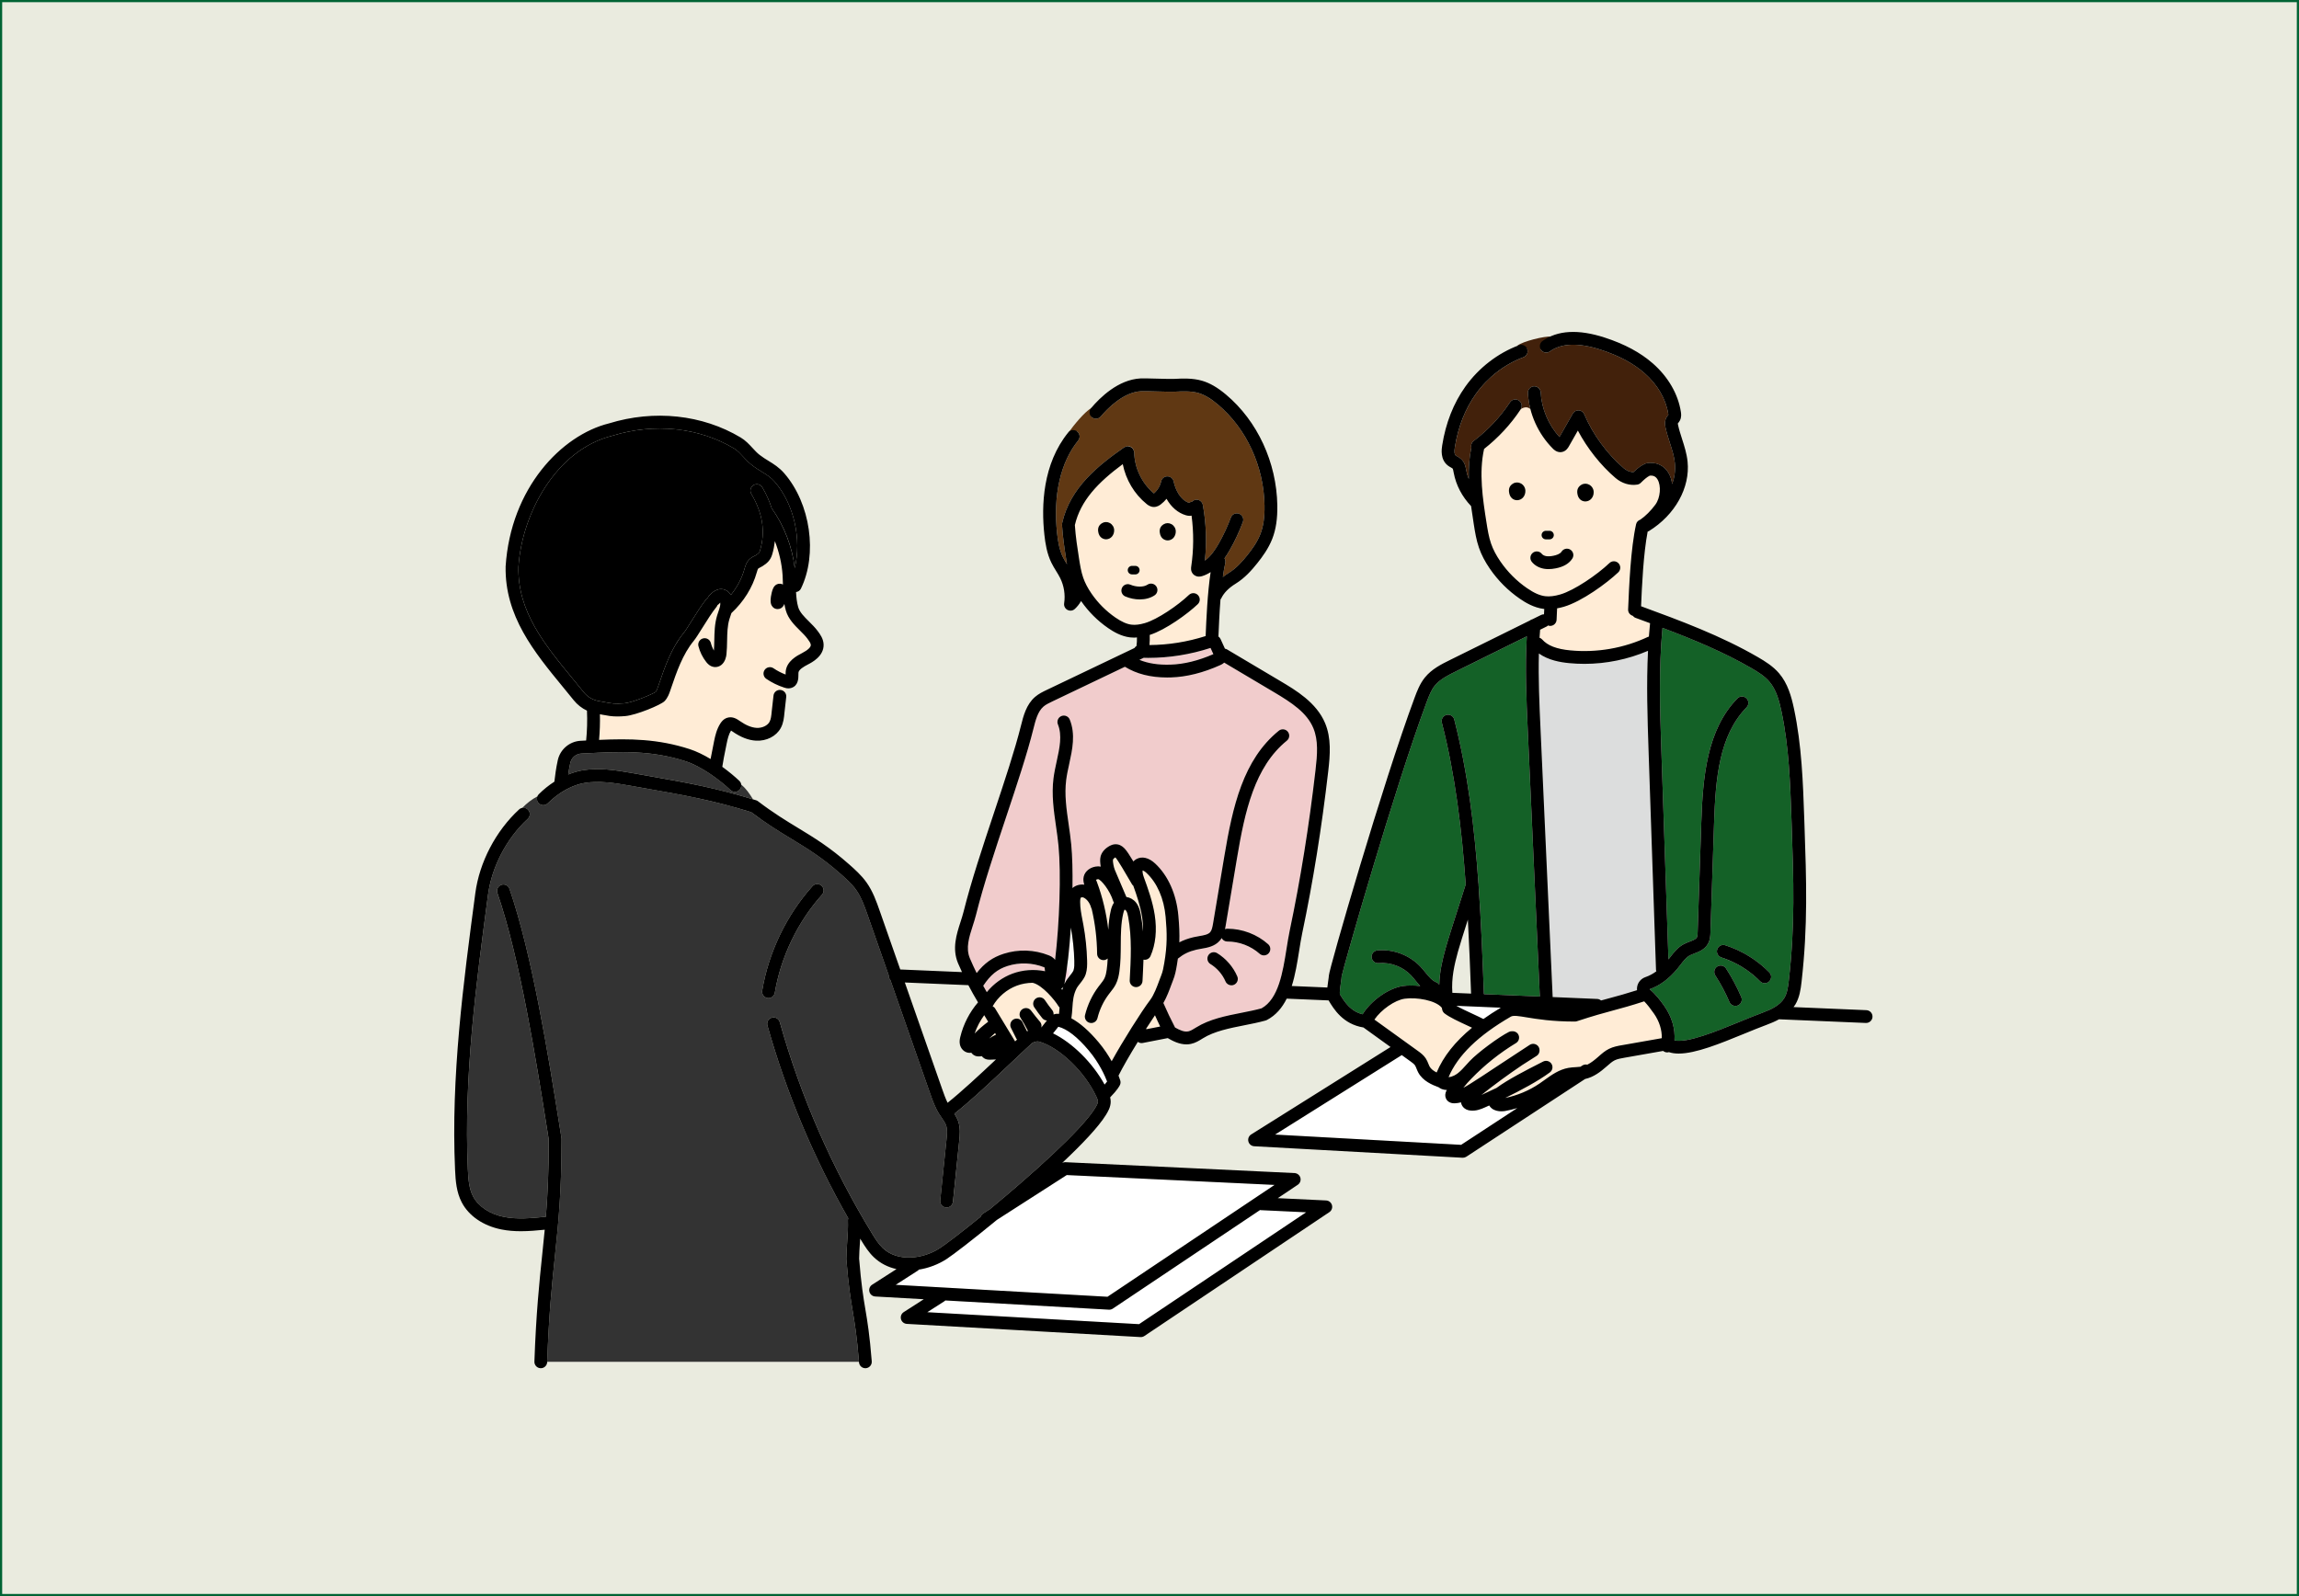
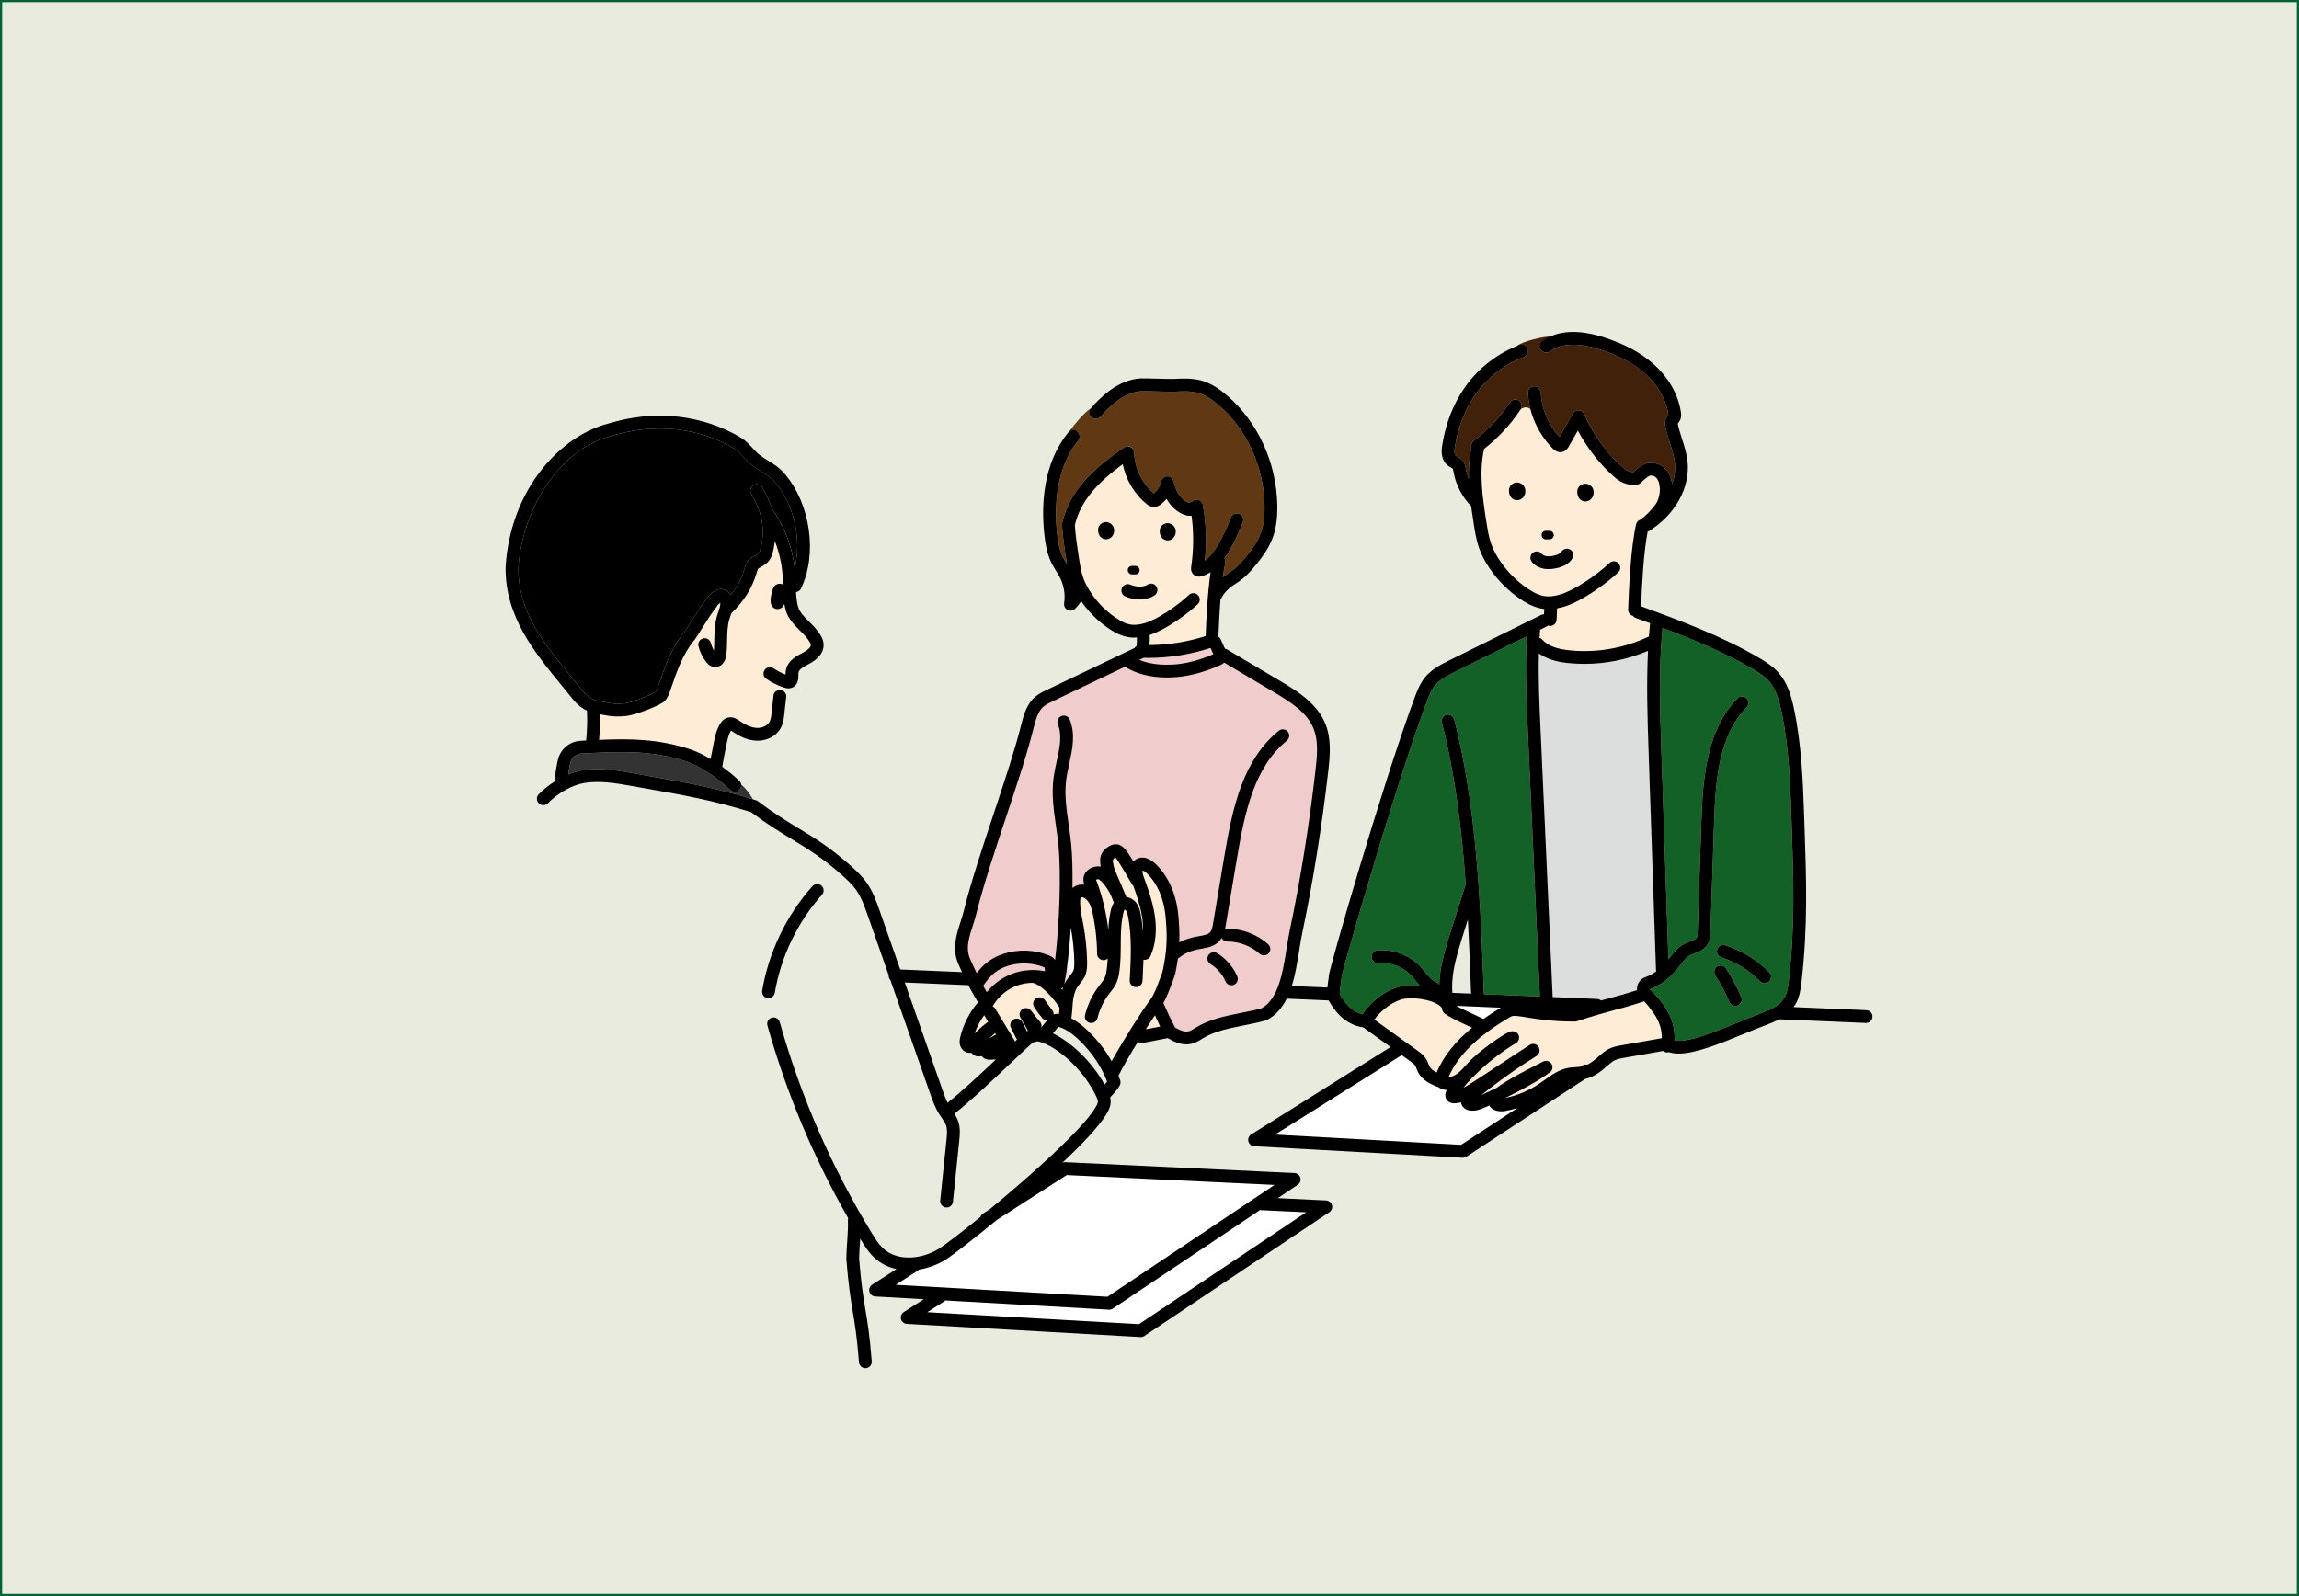
<svg xmlns="http://www.w3.org/2000/svg" id="b" viewBox="0 0 554.868 385.33">
  <defs>
    <pattern id="d" x="0" y="0" width="4.739" height="4.739" patternTransform="translate(5392.534 2524.794) scale(1.246)" patternUnits="userSpaceOnUse" viewBox="0 0 4.739 4.739">
-       <rect width="4.739" height="4.739" fill="none" stroke-width="0" />
      <rect width="4.739" height="4.739" fill="#fff" stroke-width="0" />
      <circle cx="2.369" cy="2.369" r="1.63" fill="#feb8ca" stroke-width="0" />
    </pattern>
  </defs>
  <g id="c">
    <rect x=".262" y=".262" width="554.343" height="384.806" fill="#eaebdf" stroke="#006334" stroke-miterlimit="10" stroke-width=".525" />
    <path d="M276.624,248.33l.037.144,3.357-.654c-.444-.896-.848-1.811-1.265-2.721-.638.933-1.364,2.036-2.129,3.23Z" fill="#ffecd6" stroke-width="0" />
    <path d="M280.999,232.478c.734-4.275.682-7.212.327-11.137-.399-4.432-2.045-8.203-4.634-10.616-.415-.386-.751-.55-.916-.593-.044.223-.024.775.278,1.609,1.002,2.757,2.138,5.882,2.643,9.147.57,3.69.215,7.122-1.026,9.927-.296.668-1.006.992-1.694.862-.05,1.734-.14,3.459-.233,5.163-.047.851-.781,1.493-1.626,1.458-.852-.046-1.504-.774-1.458-1.626.276-5.062.562-10.295-.364-15.281-.105-.571-.242-1.207-.534-1.576-.113-.141-.277-.219-.347-.226.012.018-.147.202-.31.89-.574,2.436-.591,4.962-.607,7.636-.013,2.094-.027,4.258-.33,6.409-.131.93-.335,2.023-.858,3.066-.378.753-.881,1.392-1.325,1.957l-.349.448c-1.297,1.707-2.251,3.712-2.759,5.798-.172.706-.804,1.179-1.499,1.179-.121,0-.243-.015-.366-.044-.829-.202-1.337-1.037-1.135-1.866.607-2.495,1.749-4.894,3.302-6.937l.382-.49c.388-.492.753-.957.991-1.429.323-.645.464-1.43.56-2.113.126-.892.192-1.792.233-2.703-.268.236-.608.395-.992.399h-.017c-.845,0-1.535-.68-1.544-1.529-.039-3.694-.49-7.358-1.308-10.831-.029-.068-.078-.123-.098-.197-.452-1.692-1.459-2.342-1.757-2.5-.31-.166-.672-.12-.75-.037-.055.06-.183.281-.184,1.034-.004,1.46.279,2.931.579,4.487l.208,1.099c.512,2.809.813,5.679.893,8.531.03,1.07.029,2.21-.335,3.355-.263.825-.856,1.582-1.431,2.315-.297.378-.604.77-.734,1.019-.843,1.613-.941,3.096-1.054,4.814-.052.793-.118,1.618-.247,2.487,2.092,1.129,4.294,3.053,6.58,5.782,1.332,1.59,2.362,3.176,3.148,4.578,2.617-4.76,7.168-11.992,9.28-14.777.933-1.23,1.702-3.325,2.21-4.71.175-.478.326-.885.449-1.177.396-.936.581-2.014.759-3.057Z" fill="#ffecd6" stroke-width="0" />
    <path d="M240.16,249.394c-.476.432-.961.855-1.413,1.314.505-.331,1.048-.667,1.641-.938l-.228-.376Z" fill="#ffecd6" stroke-width="0" />
    <path d="M252.191,241.455c.548.821,1.142,1.628,1.764,2.4.253.313.351.695.328,1.068.029-.012.051-.029.08-.039.447-.159.867-.162,1.235-.117.056-.51.1-1.021.134-1.546-.109-.099-.207-.211-.287-.344-.839-1.397-3.919-5.118-6.213-5.613-.002-0-.003-.002-.004-.002-1.292.011-2.583.234-3.79.68-2.445.906-4.567,2.719-5.865,4.988.236.126.453.292.602.538l4.82,7.944c.169-.159.316-.295.465-.434-.056-.074-.116-.143-.159-.229l-1.304-2.607c-.382-.763-.073-1.69.689-2.073.761-.378,1.69-.072,2.072.69l1.108,2.216c.083-.041.167-.069.25-.106-.035-.053-.079-.098-.109-.156-.51-1.019-1.078-2.017-1.689-2.968-.45-.701-.262-1.633.424-2.105.687-.472,1.626-.315,2.119.355.767,1.042,1.545,1.97,2.171,2.716.328.391.402.891.29,1.352l1.357-1.701c-.425-.02-.841-.209-1.129-.566-.681-.843-1.33-1.727-1.93-2.626-.473-.71-.282-1.667.427-2.141.709-.475,1.668-.284,2.142.427Z" fill="#ffecd6" stroke-width="0" />
    <path d="M352.649,276.383l13.576-8.889c-.97.293-1.954.535-2.947.711-.175.03-.511.078-.924.078-.689,0-1.591-.133-2.307-.697-.256-.201-.464-.441-.619-.71-.325.147-.634.287-.926.419-1.107.497-2.305.965-3.666.802-.699-.085-1.256-.35-1.659-.79-.309-.339-.498-.749-.563-1.188-.483.127-.982.213-1.501.235-.044.001-.089.002-.133.002-.91,0-1.648-.422-1.985-1.148-.264-.572-.231-1.202.094-1.877.034-.069.078-.13.112-.198-.142-.007-.285-.009-.426-.027-.621-.08-1.132-.288-1.532-.613-1.586-.594-3.824-1.501-4.942-3.578-.166-.307-.298-.632-.428-.957-.117-.293-.228-.571-.353-.761-.223-.337-.669-.658-1.1-.97l-2.1-1.514-30.581,19.191,44.91,2.478Z" fill="#fff" stroke-width="0" />
    <path d="M244.367,235.045c2.49-.921,5.257-1.107,7.865-.576l-.119-.805c-.005-.037-.01-.074-.015-.112-.035-.016-.079-.034-.136-.056-2.75-1.097-5.946-1.206-8.765-.304-2.467.788-4.14,2.151-5.896,4.794.283.516.567,1.031.862,1.54,1.624-2.007,3.792-3.588,6.203-4.48Z" fill="#f1cccc" stroke-width="0" />
    <path d="M238.5,246.658l-.959-1.58c-.98,1.355-1.767,2.845-2.314,4.428,1.008-1.041,2.113-1.981,3.273-2.847Z" fill="#ffecd6" stroke-width="0" />
    <path d="M372.75,260.743c1.726-1.243,3.51-2.527,5.775-2.938.632-.116,1.235-.148,1.818-.18.386-.02.748-.05,1.097-.094l.459-.301c.367-.241.799-.298,1.196-.204.851-.421,1.694-1.064,2.629-1.887l.157-.138c.695-.615,1.482-1.311,2.456-1.793,1.058-.525,2.166-.718,3.144-.89l9.596-1.69c.059-1.958-.592-4.076-1.874-5.914-.905-1.298-1.638-2.224-2.371-2.984-3.212,1.046-5.29,1.608-7.466,2.195-2.333.63-4.744,1.28-8.779,2.609-.156.051-.319.078-.483.078-5.503,0-9.187-.607-11.625-1.009-1.941-.32-3.226-.535-3.829-.181-7.892,4.572-12.813,9.355-15.039,14.615.992-.065,1.845-.633,2.312-1.003.689-.549,1.303-1.234,1.956-1.961.28-.312.56-.624.848-.927,1.925-2.036,6.976-5.789,9.48-7.044.232-.116.477-.15.719-.145.577-.062,1.166.196,1.485.726.442.729.209,1.678-.521,2.12-3.948,2.391-7.58,5.289-10.792,8.613-.634.656-1.308,1.387-1.919,2.183.507-.254,1.017-.56,1.533-.877,1.788-1.103,3.941-2.536,6.22-4.054,1.707-1.136,3.452-2.284,5.203-3.416,1.02-.682,2.041-1.362,3.073-2.017.72-.456,1.673-.245,2.131.476.13.204.192.427.218.652.003.017-.004.034-.001.052.013.16.017.32-.019.474-.079.41-.311.789-.695,1.025-1.135.7-2.279,1.439-3.421,2.18-3.386,2.281-6.695,4.705-9.885,7.244.942-.426,2.216-1.013,3.65-1.701,2.755-2.04,7.294-4.35,10.377-5.918l.879-.449c.717-.364,1.592-.122,2.015.56.424.683.254,1.576-.391,2.054-2.826,2.101-7.082,4.368-10.788,6.174,2.929-.593,5.769-1.78,8.244-3.453.411-.277.819-.571,1.227-.865Z" fill="#ffecd6" stroke-width="0" />
    <path d="M419.749,246.723c1.985-.813,3.859-1.581,5.624-2.236,2.01-.745,4.21-1.751,5.284-3.562.69-1.165.901-2.624,1.087-4.272,1.512-13.388,1.145-24.003.68-37.444l-.049-1.432c-.296-8.585-.601-17.462-2.412-26.036-.551-2.603-1.286-5.276-2.935-7.199-1.149-1.341-2.733-2.317-4.257-3.202-6.799-3.949-14.169-6.987-21.523-9.765-.939,9.78-.611,19.789-.282,29.481l1.716,50.558c.157-.197.314-.393.469-.595.801-1.042,1.709-2.223,3.047-2.987.542-.308,1.095-.521,1.63-.725.795-.304,1.481-.567,1.711-.988.158-.292.178-.836.194-1.317l.876-26.368c.366-11.038,1.341-22.448,8.713-30.021.593-.612,1.571-.624,2.183-.03.611.595.624,1.573.029,2.184-6.606,6.788-7.477,17.103-7.839,27.969l-.876,26.369c-.024.742-.058,1.757-.57,2.694-.775,1.418-2.185,1.958-3.316,2.391-.447.172-.869.332-1.205.525-.798.455-1.445,1.295-2.129,2.186-.254.331-.509.662-.774.98-2.059,2.468-4.246,4.081-6.689,4.93,1.487,1.218,2.609,2.715,3.601,4.137,1.779,2.552,2.606,5.463,2.402,8.218,3.109.676,10.011-2.148,15.61-4.444ZM414.453,229.197c.26-.811,1.126-1.263,1.942-.998,3.997,1.284,7.671,3.544,10.624,6.537.599.606.593,1.585-.015,2.183-.301.297-.692.445-1.084.445-.399,0-.797-.153-1.099-.46-2.606-2.64-5.845-4.633-9.371-5.765-.812-.26-1.258-1.131-.998-1.942ZM414.45,233.345c.716-.461,1.673-.257,2.136.459,1.411,2.183,2.646,4.503,3.67,6.897.336.785-.027,1.692-.811,2.028-.198.085-.405.125-.607.125-.6,0-1.17-.35-1.42-.936-.958-2.234-2.11-4.401-3.427-6.437-.462-.717-.257-1.672.459-2.136Z" fill="#146127" stroke-width="0" />
    <path d="M351.33,162.105c-1.868.924-3.802,1.88-5.037,3.417-.843,1.045-1.363,2.346-1.957,3.939-7.772,20.869-20.032,63.802-20.522,66.202-.016.4-.092.927-.187,1.58-.108.744-.33,2.26-.252,2.777,1.301,2.171,2.73,4.154,5.486,4.845,2.04-3.302,6.319-6.355,9.779-6.825,1.114-.152,2.585-.169,4.132.004-.423-.449-.809-.918-1.175-1.366-.338-.414-.674-.828-1.033-1.208-1.973-2.094-4.968-3.219-7.835-2.95-.845.08-1.603-.54-1.684-1.39-.082-.848.54-1.603,1.39-1.684,3.789-.366,7.765,1.132,10.379,3.907.408.432.792.902,1.176,1.372.858,1.05,1.669,2.042,2.676,2.412.307.112.532.327.707.575.072-3.127.769-6.026,1.531-8.787.54-1.959,2.22-7.194,3.568-11.4.532-1.66.988-3.082,1.281-4.016-.944-13.314-2.536-26.517-5.752-39.038-.212-.826.286-1.667,1.111-1.88.821-.209,1.667.285,1.88,1.112,3.266,12.717,4.881,26.062,5.836,39.494.041.162.05.326.036.498.614,8.786.953,17.606,1.282,26.311l13.498.571-2.923-64.541c-.332-7.34-.67-14.903-.218-22.421l-17.17,8.491Z" fill="#146127" stroke-width="0" />
    <path d="M367.016,98.825c-2.413,3.65-5.392,6.848-8.829,9.556-1.294,5.779-.315,12.097.564,17.686.273,1.741.555,3.541,1.122,5.176.492,1.417,1.232,2.831,2.26,4.326,1.748,2.536,3.914,4.704,6.439,6.442,1.687,1.162,3.086,1.775,4.402,1.931,1.028.122,2.213-.018,3.622-.432,3.365-.986,8.842-4.715,11.848-7.578.616-.587,1.592-.565,2.183.052.588.618.565,1.595-.054,2.183-2.729,2.6-8.781,7.037-13.108,8.305-.576.169-1.124.294-1.657.391l-.126,2.768c-.038.828-.722,1.474-1.542,1.474-.023,0-.047-.001-.072-.002-.157-.007-.298-.059-.439-.11-.096.082-.181.173-.299.231l-1.619.801c-.05.645-.101,1.291-.139,1.938.231.086.449.209.624.407,1.307,1.487,3.471,2.327,6.81,2.645,6.427.606,12.914-.522,18.76-3.272.063-.03.13-.027.195-.048.082-1.083.174-2.166.286-3.246-1.178-.437-2.354-.869-3.524-1.299-.269-.099-.473-.28-.642-.487-.67-.192-1.159-.795-1.129-1.522l.01-.223c.226-5.414.606-14.477,1.916-20.365.122-.547.529-.937,1.024-1.105,1.198-.813,2.572-2.176,3.639-3.638,1.2-1.644,1.438-4.547.499-6.091-.425-.697-1.008-.978-1.871-.89-.735.366-1.396.982-2.171,1.738-.23.225-.525.371-.842.42-1.823.28-3.73-.303-5.25-1.602-3.568-3.043-6.83-7.179-9.081-11.445l-2.185,3.836c-.176.311-.716,1.26-1.856,1.37-1.053.102-1.742-.597-1.972-.827-2.639-2.635-4.525-5.999-5.442-9.582-.565-.539-1.515-.552-2.319,0-.015.027-.016.057-.034.083ZM381.668,117.037c.589-.349,1.301-.354,1.909-.013.644.36,1.05,1.035,1.061,1.762.018,1.234-.803,2.208-1.912,2.265-.032.002-.065.003-.097.003-.817,0-1.78-.522-1.944-2.018-.096-.89.224-1.544.982-1.998ZM373.098,128.147h.005l.875.001h.002c.567,0,1.028.459,1.03,1.028.001.568-.459,1.03-1.027,1.031l-.89-.001c-.568-.002-1.027-.466-1.025-1.034.002-.567.462-1.025,1.03-1.025ZM369.947,133.459c.667-.529,1.638-.42,2.17.247.215.271.602.472,1.06.553.47.083,1.028.054,1.75-.091.695-.139,1.598-.422,1.948-.982.453-.724,1.408-.941,2.129-.49.723.452.942,1.405.49,2.128-.751,1.199-2.085,1.997-3.964,2.373-.657.131-1.247.196-1.798.196-.378,0-.738-.031-1.088-.092-1.211-.212-2.256-.806-2.945-1.672-.531-.668-.42-1.639.247-2.17ZM368.155,118.487c.018,1.236-.804,2.209-1.914,2.265-.032.001-.065.002-.097.002-.814,0-1.778-.522-1.941-2.018-.097-.892.225-1.546.985-2.0.582-.346,1.295-.354,1.906-.013.644.36,1.051,1.035,1.062,1.763Z" fill="#ffecd6" stroke-width="0" />
    <path d="M404.228,111.746c-.166-1.603-.668-3.17-1.2-4.83-.378-1.182-.77-2.404-1.043-3.671-.102-.47-.316-1.454.183-2.406.148-.284.327-.497.458-.651.012-.014.024-.028.035-.041-.004-.051-.012-.128-.03-.248-.556-3.587-2.6-7.083-5.754-9.843-2.691-2.354-6.134-4.193-10.526-5.621-5.351-1.74-9.477-1.607-12.261.397-.691.497-1.656.34-2.155-.352-.382-.531,2.008-2.697,2.344-3.216-1.278-.179-6.829,1.107-8.107,2.228.23.172,2.325.474,2.433.763.298.8-.11,1.689-.909,1.986-4.532,1.684-8.616,4.836-11.499,8.875-2.589,3.625-4.294,7.966-5.068,12.902-.169,1.074-.094,1.713.229,1.953.105.079.223.138.338.201.264.145.591.326.902.598.93.817,1.127,1.893,1.272,2.679l.024.136c.131.701.345,1.385.6,2.056-.068-2.523.089-5.066.613-7.572-.148-.584.055-1.226.566-1.613,3.444-2.601,6.393-5.741,8.767-9.333.47-.711,1.426-.908,2.141-.437.685.453.876,1.354.471,2.056.999-.59,1.685-.5,2.319,0-.324-1.266-.533-2.558-.603-3.857-.046-.852.607-1.579,1.458-1.625.894-.038,1.58.607,1.626,1.459.213,3.933,1.853,7.813,4.533,10.78l3.223-5.659c.292-.511.839-.811,1.436-.778.588.036,1.104.403,1.331.946,1.991,4.766,5.556,9.639,9.535,13.033.352.299,1.223.932,2.331.933.768-.734,1.698-1.544,2.879-2.057.12-.052.248-.089.378-.11,2.194-.34,4.079.504,5.178,2.311.482.791.769,1.745.911,2.754.566-1.621.826-3.348.642-5.124Z" fill="#42210b" stroke-width="0" />
    <path d="M257.86,104.445c.396-.045,1.797-.544,2.132-.272.663.537.765,1.509.228,2.172-4.283,5.29-6.09,13.253-5.088,22.424.198,1.817.519,3.916,1.387,5.701.284.584.633,1.152,1.001,1.753-.051-.311-.102-.623-.15-.93-.413-2.629-.881-5.608-1.053-8.582-.004-.075.024-.141.031-.214.006-.071-.012-.138.004-.209,1.897-8.539,8.716-13.913,14.958-18.281.039-.028.086-.032.127-.056.09-.052.183-.091.284-.124.101-.033.198-.057.301-.068.047-.006.088-.03.136-.031.774-.051,1.396.5,1.545,1.216.001.006.001.012.002.019.017.089.031.179.033.272.091,3.785,1.866,7.462,4.762,9.888.903-.784,1.504-1.802,1.737-2.892.152-.713.781-1.222,1.51-1.222.728,0,1.358.509,1.51,1.221.442,2.067,1.653,4.491,3.73,5.17.217-.164.474-.264.742-.297.214-.211.471-.382.789-.439.845-.16,1.642.406,1.794,1.245.802,4.443.965,8.954.487,13.436,1.473-1.055,2.573-2.766,3.335-4.101,1.148-2.013,2.136-4.132,2.937-6.299.295-.8,1.182-1.212,1.984-.913.8.296,1.208,1.184.913,1.984-.859,2.324-1.919,4.598-3.151,6.757-.357.626-.786,1.319-1.28,2.014.197.328.28.726.19,1.128-.229,1.026-.423,2.177-.592,3.395.453-.356.939-.698,1.466-1.023,1.816-1.118,3.265-2.777,4.443-4.252,1.062-1.331,2.38-3.112,3.146-5.082.731-1.882,1.05-4.075,1.004-6.9-.156-9.488-4.369-18.614-11.269-24.412-1.737-1.458-3.225-2.334-4.685-2.757-1.801-.522-3.832-.42-5.798-.321-.688.033-2.357-.009-4.127-.057-1.559-.041-3.322-.089-3.89-.059-4.362.22-8.263,4.33-9.737,6.087-.548.655-1.523.738-2.175.19-.407-.341-.116-1.773-.066-2.265-1.799,1.068-4.387,4.315-5.586,5.983Z" fill="#603813" stroke-width="0" />
    <path d="M189.24,165.988c-1.518-.492-2.96-1.199-4.285-2.101-.705-.48-.888-1.441-.408-2.146.48-.706,1.442-.887,2.146-.408.912.621,1.892,1.129,2.921,1.515-.001-.226.001-.447.016-.652.183-2.579,2.736-3.897,3.963-4.53,1.373-.709,2.121-1.409,2.104-1.97-.012-.427-.458-1.025-.815-1.506-.49-.659-1.129-1.293-1.805-1.964-1.327-1.317-2.83-2.81-3.405-4.835-.151-.531-.265-1.063-.355-1.596-.169.417-.414.806-.839,1.045-.237.134-.521.203-.803.203-.227,0-.453-.045-.654-.136-.287-.13-.795-.467-.968-1.263-.083-.386-.15-1.065.202-2.551.195-.832.481-1.654,1.24-2.023.449-.219,1.032-.195,1.477.042-.02-.751-.039-1.501-.087-2.247-.183-2.786-.832-5.578-1.863-8.231-.128,1.066-.322,2.13-.638,3.191-.431,1.447-1.253,2.185-2.439,2.905-.167.102-.343.192-.519.281-.128.065-.262.121-.372.206-.164.125-.278.536-.389.933-1.048,3.728-3.163,7.097-6.134,9.866-.073.229-.149.455-.224.674-.09.261-.18.521-.258.78-.486,1.608-.519,3.351-.555,5.197-.021,1.077-.043,2.191-.159,3.307-.053.511-.278,1.783-1.217,2.539-.425.343-.94.525-1.473.525-.087,0-.175-.005-.262-.015-1.067-.119-1.692-.914-1.927-1.213-.877-1.117-1.526-2.436-1.877-3.813-.21-.826.29-1.667,1.117-1.877.821-.211,1.666.29,1.877,1.117.161.635.413,1.252.742,1.822.058-.795.074-1.605.09-2.452.038-1.974.078-4.015.687-6.03.089-.295.19-.592.293-.89.283-.823.551-1.605.456-2.212-.11.091-.253.226-.431.427-.07.079-.161.121-.242.182-.058.141-.115.282-.217.406-1.029,1.247-2.377,3.402-3.46,5.133-.872,1.394-1.561,2.495-2.029,3.063-2.697,3.268-4.155,7.54-5.565,11.672l-.114.337c-.257.75-.608,1.775-1.389,2.578-.882.908-6.827,3.378-9.493,3.604-.735.062-1.353.089-1.901.089-1.397,0-2.335-.178-3.576-.414-.198-.037-.408-.077-.629-.118.052,2.062-.017,4.132-.204,6.19,7.415-.32,14.182-.266,21.887,2.235,1.658.538,3.379,1.391,5.029,2.384.187-1.051.448-2.349.851-4.334.273-1.345.637-2.894,1.504-4.242.168-.262.68-1.059,1.62-1.369,1.34-.444,2.458.336,3.059.754,1.522,1.058,2.861,1.605,4.093,1.672,1.319.071,2.59-.523,3.097-1.444.355-.645.439-1.547.52-2.421.089-.961.158-1.486.226-2.012.065-.493.129-.988.213-1.891.079-.849.839-1.464,1.681-1.395.474.044.861.309,1.112.673.137-.368.255-.736.343-1.103-.239-.042-.449-.096-.584-.14Z" fill="#ffecd6" stroke-width="0" />
    <path d="M178.886,189.423c.059.445-.054.909-.387,1.26-.304.321-.713.483-1.121.483-.382,0-.763-.14-1.061-.423-2.758-2.61-7.165-5.771-10.794-6.949-8.385-2.724-15.789-2.35-24.361-1.917l-.854.043c-1.289.065-2.384.997-2.663,2.268-.221,1.005-.374,1.919-.499,2.79,1.198-.49,2.401-.853,3.568-1.035,3.938-.616,7.894-.023,11.607.637l3.66.646c9.533,1.677,16.508,2.914,25.762,5.747-.819-1.343-1.701-2.643-2.855-3.551Z" fill="#333" stroke-width="0" />
-     <path d="M264.591,264.695c-2.804-5.997-8.853-11.811-13.771-13.234-.432-.124-1.043-.011-1.639.301-.318.234-2.462,2.264-4.536,4.225-4.42,4.181-10.385,9.825-14.303,12.881.348.539.685,1.127.918,1.793.579,1.65.4,3.38.257,4.769l-1.515,14.692c-.082.795-.752,1.386-1.534,1.386-.053,0-.106-.002-.16-.009-.849-.088-1.465-.846-1.378-1.694l1.515-14.692c.123-1.196.25-2.433-.1-3.432-.21-.6-.62-1.193-1.054-1.821-.211-.304-.42-.609-.615-.919-1.006-1.603-1.613-3.335-2.199-5.009l-9.577-27.341c-.271-.292-.431-.686-.413-1.116.001-.013.008-.024.009-.037l-5.056-14.434c-.753-2.152-1.533-4.378-2.82-6.186-.963-1.355-2.202-2.49-3.721-3.832-4.475-3.959-8.068-6.143-11.873-8.456-2.96-1.801-6.021-3.661-9.727-6.468-9.316-2.883-16.268-4.106-25.857-5.793l-3.664-.647c-3.458-.615-7.123-1.17-10.59-.627-3.005.47-6.356,2.312-8.964,4.927-.602.604-1.58.605-2.184.003-.45-.448-.563-1.104-.344-1.659-1.286.661-2.562,1.648-3.668,2.793.511-.102,1.058.03,1.437.441.578.627.538,1.605-.089,2.182-5.104,4.703-8.691,11.56-9.594,18.344-2.884,21.665-5.867,44.069-4.868,66.234.108,2.391.285,4.694,1.26,6.569,1.254,2.413,4.028,4.261,7.419,4.943,3.26.657,6.732.31,10.09-.027.021-.002.04.007.061.006.415-5.106.697-10.779.699-18.637l-.286-1.796c-2.811-17.67-6.66-41.87-12.115-57.742-.277-.806.152-1.684.958-1.962.807-.277,1.685.152,1.962.959,5.542,16.125,9.416,40.478,12.244,58.261l.305,1.916c.013.08.019.162.019.243,0,12.922-.776,20.353-1.598,28.219-.718,6.865-1.459,13.963-1.869,25.552h75.249c-.499-6.225-1.007-9.253-1.498-12.177-.505-3.01-1.027-6.122-1.541-12.564-.004-.046-.005-.091-.005-.138.013-1.329.108-2.722.2-4.071.12-1.763.245-3.587.178-5.212-.007-.175.032-.339.08-.498-8.359-14.648-14.916-30.264-19.498-46.519-.231-.82.246-1.673,1.067-1.905.825-.232,1.675.246,1.906,1.067,5.063,17.963,12.561,35.144,22.285,51.063.827,1.353,1.591,2.55,2.567,3.481,3.633,3.461,9.77,2.626,13.697.086,1.596-1.034,5.351-3.904,9.917-7.617.111-.311.298-.599.597-.791l1.691-1.085c9.791-8.087,22.05-19.01,25.317-24.315.332-.539.707-1.15.714-1.623.005-.358-.202-.832-.397-1.25ZM198.393,215.996c-5.882,6.565-9.928,14.974-11.392,23.679-.127.753-.781,1.288-1.521,1.288-.085,0-.172-.007-.258-.022-.841-.141-1.408-.937-1.267-1.779,1.561-9.272,5.871-18.232,12.138-25.227.569-.634,1.546-.688,2.18-.119.635.57.689,1.546.12,2.181Z" fill="#333" stroke-width="0" />
    <path d="M358.021,246.01c1.301-.926,2.704-1.839,4.211-2.74l-10.755-.455c1.094.624,2.644,1.343,3.959,1.953.965.448,1.873.871,2.585,1.242Z" fill="#fff" stroke-width="0" />
    <path d="M382.407,160.266c-1.23,0-2.463-.058-3.694-.175-2.122-.201-4.985-.688-7.298-2.328-.154,6.068.118,12.174.389,18.132l2.936,64.812,10.778.456c.348.015.647.164.897.37.747-.208,1.453-.399,2.147-.586,1.958-.528,3.824-1.032,6.536-1.898-.027-.288-.022-.582.037-.877.213-1.066.954-1.917,1.986-2.276.924-.321,1.795-.785,2.64-1.403-.034-.119-.08-.234-.085-.364l-1.798-52.967c-.268-7.884-.533-15.977-.129-24.04-4.858,2.07-10.078,3.145-15.343,3.145Z" fill="#dcdddd" stroke-width="0" />
    <path d="M344.097,255.496c.301.456.483.915.644,1.319.086.215.169.432.279.635.332.617.956,1.076,1.717,1.466,1.61-3.849,4.435-7.425,8.545-10.812-.366-.172-.747-.35-1.145-.534-2.104-.976-4.28-1.985-5.483-2.909-.268-.206-.461-.494-.55-.82-.052-.191-.077-.373-.123-.562-1.488-1.803-6.051-2.569-8.925-2.18-2.415.329-5.703,2.66-7.339,5.045l10.51,7.579c.595.428,1.335.963,1.872,1.772Z" fill="#ffecd6" stroke-width="0" />
    <path d="M292.849,157.924l-.684-1.5c-4.886,1.587-9.94,2.398-15.066,2.398-.354,0-.709-.014-1.063-.022l-1.044.499c2.125.875,4.58,1.258,7.536,1.156,3.223-.1,6.692-.952,10.32-2.53Z" fill="#f1cccc" stroke-width="0" />
    <path d="M240.617,294.489c-5.747,4.728-10.575,8.437-12.186,9.48-1.939,1.255-4.263,2.16-6.662,2.537-.08.083-.147.176-.248.241l-5.344,3.431,51.117,2.886,40.326-27.005-50.157-2.382-16.846,10.813Z" fill="#fff" stroke-width="0" />
    <path d="M181.875,117.113c.732-.434,1.681-.193,2.116.542.991,1.673,1.723,3.352,2.253,5.034,3.064,4.313,4.966,9.274,5.567,14.44,1.689-6.907-.139-15.402-4.835-20.819-.942-1.087-1.941-1.701-3.096-2.411-.774-.476-1.574-.968-2.441-1.644-.793-.618-1.439-1.317-2.063-1.992-.722-.781-1.403-1.519-2.208-2-8.498-5.079-19.2-6.201-29.362-3.074-13.645,3.394-21.848,18.853-22.68,31.686-.206,10.778,6.267,18.658,13.12,27.001.877,1.067,1.758,2.139,2.629,3.223.918,1.142,2.208,1.903,3.635,2.145.566.096,1.05.187,1.488.271,1.634.31,2.453.467,4.642.281,2.019-.17,6.746-2.187,7.591-2.737.27-.319.459-.873.628-1.365l.114-.335c1.499-4.394,3.05-8.938,6.106-12.64.339-.411,1.045-1.54,1.793-2.735,1.19-1.902,2.539-4.058,3.697-5.46.076-.092.176-.147.266-.216.065-.163.146-.323.27-.462,1.299-1.456,2.607-1.948,3.887-1.457.589.225,1.067.67,1.408,1.246,1.522-1.897,2.64-4.004,3.264-6.226.237-.849.528-1.891,1.51-2.643.299-.229.61-.386.859-.512.105-.053.211-.104.309-.164.829-.504.95-.704,1.082-1.146,1.359-4.561.675-9.047-2.09-13.714-.434-.734-.192-1.681.542-2.116Z" fill="#000" stroke-width="0" />
    <path d="M287.587,124.487c-.136.02-.269.049-.412.049-.307,0-.629-.046-.957-.143-1.924-.567-3.551-1.979-4.672-3.977-.411.504-.879.959-1.393,1.349-.225.171-.825.626-1.642.629h-.005c-.871,0-1.49-.5-1.755-.714-2.985-2.404-5.022-5.881-5.769-9.632-5.968,4.416-10.172,8.783-11.561,14.706.173,2.753.611,5.568,1.002,8.059.246,1.566.5,3.185,1.006,4.642.439,1.264,1.1,2.529,2.021,3.866,1.566,2.273,3.507,4.216,5.769,5.773,1.501,1.033,2.741,1.578,3.902,1.717.905.106,1.956-.019,3.207-.385,3.014-.884,7.926-4.229,10.624-6.8.616-.588,1.592-.565,2.183.052.588.618.565,1.595-.054,2.183-2.412,2.3-7.69,6.168-11.594,7.422.019.796.015,1.609-.06,2.445,4.577-.039,9.203-.787,13.555-2.172.17-4.076.44-10.383,1.206-15.439-.627.402-1.303.744-2.052.969-.279.083-.531.118-.756.118-.798,0-1.272-.433-1.464-.658-.572-.664-.458-1.451-.42-1.71.609-4.108.635-8.252.09-12.349ZM267.039,130.193c-.026.001-.052.002-.079.002-.671,0-1.751-.406-1.919-1.954v-.001c-.094-.87.22-1.508.96-1.95.574-.341,1.273-.346,1.869-.015.628.35,1.025,1.008,1.037,1.717.02,1.199-.783,2.144-1.867,2.2ZM273.22,136.611l.792.002c.568,0,1.03.461,1.03,1.03s-.461,1.03-1.03,1.03l-.801-.002c-.568-.002-1.027-.466-1.025-1.034s.522-1.036,1.034-1.025ZM278.667,143.717c-.98.66-2.245.994-3.594.994-1.139,0-2.338-.238-3.477-.719-.786-.332-1.154-1.237-.822-2.023.332-.787,1.234-1.156,2.023-.823,1.48.625,3.224.628,4.145.008.707-.476,1.668-.289,2.144.418.476.707.289,1.667-.418,2.144ZM281.908,130.462c-.026.001-.052.002-.079.002-.672,0-1.754-.407-1.919-1.958-.092-.869.222-1.506.963-1.947.571-.341,1.272-.348,1.869-.013.629.352,1.025,1.012,1.034,1.723.019,1.192-.783,2.138-1.868,2.193Z" fill="#ffecd6" stroke-width="0" />
    <path d="M283.602,248.054c1.15.649,2.252,1.137,3.204.935.553-.116,1.139-.482,1.76-.869l.114-.072c3.242-2.019,7.202-2.803,11.032-3.56,1.677-.332,3.259-.65,4.745-1.056,4.108-2.262,5.141-8.707,6.048-14.406.248-1.557.483-3.028.773-4.409,2.57-12.221,4.662-25.243,6.218-38.701.441-3.808.703-7.2-.535-10.154-1.564-3.729-5.222-6.128-9.488-8.661l-12.024-7.138c-.339.326-.715.502-.928.598-4.145,1.86-8.149,2.863-11.896,2.98-.316.01-.629.015-.937.015-4.031,0-7.375-.858-10.193-2.587l-17.524,8.373c-.804.384-1.564.747-2.143,1.248-1.377,1.19-1.92,3.36-2.398,5.275-1.544,6.18-3.993,13.53-6.586,21.312-2.688,8.068-5.468,16.41-7.278,23.656-.228.912-.522,1.827-.807,2.711-.88,2.736-1.712,5.321-.695,7.773.512,1.212,1.065,2.412,1.646,3.599,1.864-2.395,3.854-3.806,6.546-4.667,3.541-1.131,7.393-.997,10.849.377.348.138,1.059.428,1.541,1.113,1.059-8.839,1.47-20.763.824-27.54-.148-1.555-.379-3.153-.602-4.699-.543-3.768-1.106-7.664-.609-11.591.176-1.389.479-2.779.773-4.124.701-3.212,1.363-6.245.289-8.911-.319-.791.065-1.69.856-2.009.791-.318,1.69.065,2.009.856,1.429,3.548.633,7.196-.137,10.723-.291,1.338-.568,2.601-.726,3.854-.444,3.511.064,7.033.602,10.761.228,1.582.465,3.219.619,4.847.268,2.815.356,6.501.297,10.485.754-.666,1.802-.952,2.852-.817-.179-.555-.312-1.206-.146-1.927.329-1.428,1.759-2.453,3.476-2.495h.065c.194,0,.388.023.58.064-.154-.846-.224-1.777-.031-2.486.258-.946.936-1.771,1.962-2.389.276-.166,1.113-.667,2.124-.487.902.16,1.484.772,1.764,1.067.441.464,1.12,1.494,2.059,3.049.212-.224.449-.428.738-.583,1.351-.726,2.994-.332,4.512,1.08,3.147,2.934,5.136,7.408,5.605,12.598.209,2.32.312,4.324.233,6.43,1.027-.534,2.126-.931,3.416-1.236.439-.103.897-.183,1.356-.26,1.111-.189,2.16-.368,2.67-.95.394-.45.548-1.215.708-2.169l2.719-16.22c2.002-11.944,4.514-23.246,13.134-30.243.662-.536,1.634-.436,2.172.226.538.662.437,1.634-.225,2.172-7.784,6.318-10.134,17.019-12.036,28.357l-2.719,16.22c-.048.286-.102.601-.172.93.166-.062.34-.109.527-.11h.074c3.574,0,7.147,1.362,9.816,3.744.636.568.691,1.544.124,2.181-.305.342-.728.516-1.153.516-.366,0-.734-.129-1.028-.392-2.109-1.883-4.935-2.96-7.758-2.96h-.067c-.591,0-1.089-.343-1.348-.831-.131.211-.273.419-.444.615-1.234,1.409-2.957,1.703-4.477,1.961-.393.067-.786.133-1.162.222-1.842.435-3.108,1.057-4.476,2.161-.071.509-.15,1.031-.244,1.576-.2,1.159-.426,2.472-.959,3.735-.11.259-.24.618-.394,1.039-.447,1.219-1.076,2.92-1.908,4.37.002.004.005.006.007.01.866,1.991,1.813,3.973,2.813,5.898ZM291.637,230.615c.447-.728,1.396-.957,2.124-.51,2.138,1.312,3.865,3.304,4.861,5.612.338.784-.023,1.692-.806,2.03-.2.086-.408.127-.611.127-.599,0-1.167-.349-1.419-.932-.746-1.728-2.038-3.221-3.639-4.202-.728-.447-.955-1.397-.51-2.124Z" fill="#f1cccc" stroke-width="0" />
    <path d="M268.582,315.916c-.255.172-.554.262-.859.262-.029,0-.058-.001-.087-.002l-39.488-2.229c-.056.049-.094.112-.158.153l-4.19,2.69,51.117,2.886,40.327-27.007-10.973-.521c-.051-.002-.092-.028-.141-.036l-35.547,23.805Z" fill="#fff" stroke-width="0" />
-     <path d="M266.594,261.84c.27-.31.469-.561.608-.748-.497-1.306-1.848-4.423-4.417-7.488-2.714-3.24-5.256-5.221-7.357-5.735-.006.007-.012.015-.018.022l-1.261,1.58c4.667,2.281,9.541,7.092,12.444,12.369Z" fill="#fff" stroke-width="0" />
    <path d="M259.095,234.267c.218-.685.215-1.494.191-2.332-.076-2.679-.357-5.373-.836-8.01-.34,5.123-.875,10.049-1.559,13.698.079-.172.154-.344.246-.519.262-.5.658-1.005,1.041-1.493.328-.419.824-1.051.918-1.345Z" fill="url(#d)" stroke-width="0" />
    <path d="M271.851,216.543c.874.125,1.73.596,2.332,1.355.697.879.964,1.929,1.15,2.931.25,1.347.418,2.698.525,4.049.043-1.12-.024-2.297-.213-3.518-.4-2.588-1.272-5.168-2.121-7.529-.109-.099-.221-.196-.301-.329-.135-.223-.357-.605-.632-1.078-.761-1.311-2.783-4.791-3.341-5.377-.021-.023-.041-.043-.058-.06-.001,0-.001.001-.001.001-.372.224-.542.438-.573.553-.083.399.173,1.813.451,2.47,1.297,3.076,2.204,5.222,2.782,6.532Z" fill="#ffecd6" stroke-width="0" />
    <path d="M265.043,212.237c-.242.01-.47.125-.521.181.033.019.164.368.242.574,1.341,3.584,2.255,7.472,2.731,11.472.079-1.563.237-3.135.605-4.694.083-.351.273-1.139.758-1.857-.048-.088-.113-.162-.144-.262-.881-2.814-2.964-5.262-3.67-5.414Z" fill="#ffecd6" stroke-width="0" />
    <path d="M256.143,238.694c.081.093.155.183.232.275.072-.234.156-.472.248-.711-.127.182-.292.325-.48.437Z" fill="#fff" stroke-width="0" />
    <path d="M450.46,243.871l-17.582-.744c.149-.204.303-.405.435-.627,1.004-1.695,1.282-3.568,1.499-5.5,1.538-13.615,1.168-24.33.7-37.898l-.05-1.431c-.299-8.714-.61-17.725-2.478-26.568-.634-3.001-1.509-6.117-3.61-8.57-1.462-1.706-3.375-2.889-5.053-3.863-8.955-5.203-18.754-8.822-28.245-12.31.211-5.019.566-12.641,1.586-18.017.107-.037.215-.076.315-.138,6.314-3.894,9.973-10.479,9.322-16.777-.198-1.922-.774-3.717-1.331-5.454-.372-1.163-.724-2.261-.965-3.379-.041-.191-.057-.301-.061-.365.013-.017.028-.033.043-.05.141-.167.335-.397.488-.713.399-.814.271-1.643.209-2.042-.668-4.305-3.074-8.458-6.774-11.695-3.01-2.634-6.806-4.673-11.605-6.234-6.341-2.063-11.394-1.783-15.019.827-.692.498-.849,1.463-.352,2.155s1.464.849,2.155.352c2.785-2.004,6.909-2.137,12.261-.397,4.393,1.429,7.836,3.268,10.526,5.621,3.154,2.76,5.198,6.256,5.755,9.843.018.12.027.198.03.248-.012.015-.024.029-.037.043-.13.154-.308.364-.459.653-.494.947-.284,1.929-.181,2.402.273,1.268.664,2.49,1.044,3.673.532,1.659,1.034,3.226,1.2,4.828.184,1.776-.076,3.503-.642,5.124-.141-1.008-.429-1.962-.911-2.753-1.1-1.807-2.983-2.651-5.178-2.311-.13.02-.258.057-.378.11-1.123.487-1.993,1.215-2.878,2.057-1.107-.001-1.981-.633-2.332-.933-3.982-3.396-7.547-8.268-9.536-13.033-.228-.543-.744-.91-1.331-.946-.598-.033-1.144.267-1.436.778l-3.224,5.658c-2.68-2.968-4.319-6.847-4.531-10.778-.045-.852-.79-1.498-1.625-1.459-.852.046-1.505.773-1.459,1.625.268,4.973,2.471,9.872,6.044,13.439.23.23.92.919,1.972.827,1.142-.111,1.681-1.059,1.857-1.37l2.183-3.836c2.251,4.265,5.513,8.402,9.083,11.446,1.521,1.299,3.434,1.885,5.25,1.601.318-.049.613-.197.843-.422.773-.755,1.432-1.37,2.169-1.737.873-.088,1.447.194,1.872.89.94,1.544.701,4.447-.499,6.091-1.067,1.462-2.442,2.826-3.643,3.64-.491.169-.898.558-1.02,1.102-1.313,5.905-1.69,14.987-1.917,20.413l-.007.175c-.03.727.458,1.329,1.128,1.521.169.207.373.388.642.487,1.171.43,2.347.863,3.526,1.299-.112,1.08-.204,2.162-.286,3.245-.065.021-.133.018-.196.048-5.845,2.751-12.334,3.881-18.76,3.272-3.339-.318-5.503-1.158-6.81-2.645-.174-.198-.393-.321-.624-.407.038-.648.088-1.293.139-1.938l1.619-.801c.118-.058.204-.15.3-.232.141.05.283.103.44.11.024.001.049.002.072.002.82,0,1.504-.646,1.542-1.474l.126-2.768c.533-.097,1.082-.222,1.657-.391,4.325-1.268,10.379-5.705,13.108-8.305.618-.588.641-1.566.054-2.183-.59-.619-1.568-.642-2.183-.054-3.007,2.864-8.485,6.593-11.848,7.578-1.407.413-2.593.554-3.623.432-1.314-.156-2.714-.77-4.402-1.931-2.525-1.738-4.692-3.906-6.438-6.442-1.031-1.497-1.771-2.912-2.26-4.327-.563-1.622-.835-3.343-1.123-5.175-.879-5.588-1.858-11.904-.564-17.685,3.435-2.707,6.415-5.905,8.829-9.557.471-.711.275-1.67-.436-2.14-.712-.471-1.67-.277-2.139.436-2.377,3.594-5.327,6.734-8.769,9.334-.51.386-.714,1.027-.567,1.611-.524,2.506-.682,5.048-.614,7.571-.255-.671-.468-1.353-.599-2.054l-.024-.136c-.145-.786-.342-1.862-1.272-2.679-.312-.273-.64-.454-.903-.599-.117-.064-.235-.124-.337-.2-.324-.24-.399-.879-.23-1.953.775-4.939,2.48-9.279,5.068-12.902,2.886-4.04,6.97-7.191,11.501-8.875.8-.297,1.207-1.186.909-1.986-.297-.8-1.187-1.206-1.985-.91-5.103,1.896-9.698,5.439-12.939,9.975-2.867,4.017-4.754,8.801-5.606,14.218-.133.85-.539,3.438,1.44,4.911.214.159.45.295.689.426.133.073.298.164.357.215.123.108.208.574.27.915l.028.147c.554,2.963,2.004,5.74,4.193,8.035.2,1.491.428,2.954.65,4.371.296,1.876.601,3.816,1.255,5.697.582,1.68,1.445,3.337,2.635,5.066,1.961,2.848,4.393,5.282,7.231,7.235,1.331.916,3.381,2.168,5.788,2.454.032.004.067.002.099.006l-.059,1.298c-.233-.001-.467.034-.689.146l-2.106,1.041c-.232.059-.447.157-.624.309l-19.269,9.529c-2.069,1.022-4.413,2.181-6.078,4.249-1.221,1.518-1.899,3.336-2.443,4.797-7.672,20.597-20.701,65.683-20.713,67.133-.001.203-.089.802-.159,1.283-.086.59-.159,1.123-.212,1.608l-8.585-.363c.858-2.715,1.334-5.704,1.784-8.529.242-1.519.471-2.955.746-4.262,2.591-12.315,4.698-25.431,6.263-38.982.475-4.089.773-8.06-.755-11.703-2.085-4.973-7.099-7.949-10.758-10.122l-12.91-7.664c-.157-.094-.327-.141-.497-.174l-1.074-2.352c-.113-.248-.295-.431-.499-.582.102-2.442.24-5.682.496-8.942.072-.09.142-.182.194-.29.624-1.308,1.789-2.493,3.462-3.524,2.216-1.365,3.89-3.27,5.233-4.953,1.201-1.502,2.697-3.529,3.615-5.892.88-2.265,1.264-4.828,1.212-8.069-.172-10.37-4.796-20.361-12.372-26.726-2.075-1.745-3.922-2.812-5.811-3.359-2.301-.664-4.699-.545-6.814-.439-.566.032-2.332-.018-3.888-.059-1.771-.047-3.444-.091-4.128-.057-5.374.272-9.792,4.619-11.947,7.186-.548.654-.464,1.628.19,2.176.654.548,1.627.464,2.176-.19,1.475-1.757,5.376-5.867,9.737-6.087.566-.031,2.331.018,3.891.059,1.771.046,3.444.091,4.126.057,1.965-.099,3.997-.201,5.799.321,1.462.422,2.949,1.299,4.684,2.757,6.9,5.798,11.114,14.924,11.269,24.412.046,2.828-.273,5.021-1.003,6.9-.765,1.972-2.085,3.751-3.147,5.082-1.179,1.476-2.629,3.134-4.442,4.252-.527.325-1.014.667-1.467,1.023.169-1.218.363-2.369.592-3.396.089-.403.007-.8-.19-1.128.494-.695.923-1.388,1.279-2.014,1.228-2.152,2.288-4.425,3.152-6.757.296-.8-.112-1.688-.912-1.984-.802-.298-1.688.111-1.985.912-.806,2.174-1.794,4.294-2.938,6.299-.762,1.334-1.862,3.046-3.333,4.1.477-4.477.314-8.988-.487-13.435-.152-.838-.949-1.4-1.794-1.246-.318.057-.575.228-.789.439-.269.033-.526.133-.743.297-2.079-.678-3.287-3.102-3.729-5.169-.152-.713-.781-1.222-1.51-1.222s-1.358.509-1.51,1.222c-.232,1.089-.834,2.107-1.738,2.891-2.894-2.424-4.67-6.102-4.761-9.888-.001-.05-.026-.091-.031-.14-.011-.099-.034-.193-.065-.29-.034-.107-.075-.205-.13-.299-.022-.038-.026-.082-.052-.119-.027-.039-.068-.058-.098-.094-.073-.087-.152-.162-.243-.231-.075-.057-.148-.106-.231-.147-.088-.045-.177-.078-.274-.105-.104-.03-.206-.048-.314-.055-.05-.004-.093-.027-.144-.025-.048.001-.087.025-.133.03-.104.012-.203.036-.304.069-.101.033-.193.072-.284.124-.041.023-.087.028-.126.055-6.242,4.368-13.061,9.743-14.958,18.281-.016.073.001.142-.004.214-.006.071-.034.136-.03.21.173,2.987.64,5.959,1.053,8.582.049.308.099.619.15.931-.369-.601-.718-1.17-1.002-1.753-.868-1.787-1.188-3.885-1.386-5.702-1.002-9.172.804-17.135,5.088-22.424.537-.663.434-1.635-.228-2.172-.664-.539-1.636-.434-2.172.228-6.159,7.604-6.532,17.631-5.758,24.703.226,2.08.604,4.504,1.678,6.717.353.727.763,1.393,1.16,2.039.357.58.694,1.128.972,1.688.931,1.869,1.272,4.036.96,6.1-.097.648.224,1.287.803,1.594.228.122.477.181.724.181.378,0,.755-.139,1.045-.408.6-.551,1.115-1.205,1.518-1.915,1.778,2.573,3.979,4.773,6.542,6.538,1.215.835,3.084,1.977,5.289,2.239.329.039.666.059,1.011.059.206,0,.431-.039.644-.053.008.708-.015,1.396-.113,2.07-.201.126-.367.286-.491.488l-21.167,10.114c-.908.434-1.937.926-2.832,1.698-2.115,1.829-2.812,4.62-3.374,6.863-1.516,6.066-3.948,13.364-6.522,21.09-2.707,8.12-5.505,16.518-7.343,23.877-.203.813-.47,1.641-.751,2.518-.965,2.999-2.058,6.398-.604,9.908.308.729.637,1.45.969,2.17l-14.902-.631-4.927-14.065c-.826-2.357-1.681-4.796-3.218-6.955-1.241-1.746-2.877-3.193-4.191-4.356-4.682-4.141-8.389-6.395-12.315-8.782-2.95-1.794-6.001-3.649-9.678-6.451-.144-.11-.304-.193-.477-.246-9.634-2.999-16.707-4.244-26.497-5.966l-3.66-.646c-3.716-.659-7.67-1.253-11.608-.637-1.167.182-2.37.546-3.568,1.035.125-.87.278-1.785.499-2.789.28-1.271,1.375-2.204,2.663-2.268l.854-.043c8.575-.433,15.977-.806,24.361,1.917,3.628,1.178,8.036,4.339,10.795,6.949.298.283.68.423,1.061.423.409,0,.818-.162,1.122-.483.585-.619.559-1.597-.061-2.183-1.103-1.044-2.527-2.232-4.108-3.379.182-1.292.475-2.757,1.052-5.599.226-1.109.494-2.266,1.059-3.159.127.077.265.173.335.222,2.004,1.395,3.866,2.122,5.69,2.22,2.531.138,4.879-1.056,5.971-3.041.666-1.211.79-2.548.888-3.622.084-.905.148-1.401.213-1.895.068-.525.136-1.049.225-2.008.079-.849-.545-1.602-1.395-1.68-.863-.075-1.602.546-1.679,1.395-.084.905-.148,1.4-.213,1.894-.068.525-.136,1.049-.225,2.009-.082.871-.164,1.771-.521,2.419-.507.922-1.815,1.513-3.096,1.445-1.234-.067-2.573-.613-4.094-1.672-.6-.418-1.715-1.197-3.06-.754-.94.311-1.452,1.107-1.619,1.369-.867,1.346-1.23,2.896-1.504,4.242-.397,1.948-.662,3.262-.852,4.335-1.651-.993-3.372-1.846-5.03-2.385-7.704-2.501-14.469-2.555-21.885-2.235.187-2.057.255-4.127.203-6.19.221.041.43.08.628.118,1.241.235,2.18.414,3.577.414.548,0,1.166-.027,1.901-.089,2.668-.226,8.614-2.696,9.494-3.604.781-.804,1.132-1.829,1.387-2.576l.114-.337c1.411-4.132,2.87-8.404,5.565-11.671.469-.568,1.159-1.67,2.031-3.066,1.082-1.73,2.429-3.883,3.459-5.13.102-.124.16-.266.217-.407.081-.061.172-.103.241-.181.179-.2.321-.335.431-.427.095.609-.174,1.391-.458,2.216-.101.297-.202.593-.292.887-.609,2.015-.649,4.057-.686,6.031-.016.847-.032,1.657-.09,2.452-.33-.571-.582-1.188-.742-1.822-.209-.826-1.045-1.327-1.877-1.117-.826.21-1.327,1.05-1.117,1.877.349,1.375.997,2.693,1.878,3.815.235.299.86,1.092,1.927,1.212.088.01.175.015.262.015.533,0,1.048-.182,1.473-.525.94-.756,1.163-2.028,1.217-2.539.117-1.116.138-2.23.158-3.307.037-1.846.069-3.59.556-5.197.078-.258.167-.517.257-.778.075-.219.151-.446.225-.676,2.97-2.768,5.085-6.137,6.133-9.863.112-.399.226-.811.391-.937.111-.085.243-.141.372-.206.176-.089.352-.179.52-.281,1.185-.72,2.007-1.457,2.439-2.905.316-1.061.511-2.125.638-3.191,1.031,2.654,1.68,5.445,1.863,8.231.049.745.068,1.495.087,2.246-.444-.236-1.025-.26-1.473-.043-.758.368-1.045,1.19-1.244,2.026-.349,1.487-.282,2.163-.201,2.549.173.8.684,1.136.972,1.266.2.089.424.133.649.133.28,0,.562-.068.797-.2.428-.24.675-.63.845-1.049.09.533.204,1.066.355,1.596.576,2.025,2.08,3.518,3.406,4.836.677.671,1.314,1.305,1.805,1.963.358.481.803,1.081.815,1.507.016.561-.731,1.261-2.105,1.97-1.228.634-3.781,1.953-3.964,4.53-.015.205-.016.427-.015.652-1.03-.386-2.009-.893-2.921-1.514-.702-.481-1.665-.299-2.146.406-.479.705-.298,1.665.408,2.146,1.323.902,2.765,1.609,4.285,2.102.217.07.594.193,1.049.193.208,0,.432-.026.664-.094,1.761-.514,1.752-2.39,1.749-3.19-.001-.167-.004-.332.007-.484.052-.75,1.257-1.465,2.299-2.003.954-.492,3.858-1.99,3.775-4.804-.039-1.398-.84-2.474-1.424-3.26-.628-.844-1.38-1.59-2.107-2.312-1.161-1.153-2.256-2.241-2.61-3.487-.326-1.149-.448-2.357-.513-3.611.489-.07.941-.345,1.173-.821,4.07-8.326,2.316-20.549-3.994-27.828-1.254-1.446-2.554-2.246-3.812-3.019-.702-.431-1.429-.878-2.161-1.449-.595-.464-1.129-1.042-1.695-1.653-.837-.907-1.704-1.844-2.889-2.553-9.248-5.528-20.86-6.758-31.774-3.398-11.467,2.851-23.713,15.603-24.939,34.531-.231,11.988,6.911,20.683,13.82,29.093.869,1.059,1.743,2.122,2.607,3.197.874,1.086,1.972,1.945,3.206,2.526.106,2.399.038,4.815-.201,7.209-.156.008-.31.015-.468.023l-.853.043c-2.675.134-4.947,2.063-5.524,4.69-.437,1.986-.641,3.682-.82,5.18-1.343.861-2.622,1.884-3.769,3.035-.601.604-.6,1.582.004,2.184.604.601,1.581.599,2.185-.003,2.607-2.615,5.957-4.457,8.963-4.927,3.467-.541,7.133.013,10.59.627l3.664.647c9.589,1.687,16.542,2.91,25.855,5.793,3.707,2.808,6.767,4.668,9.728,6.468,3.804,2.313,7.397,4.497,11.872,8.455,1.258,1.114,2.685,2.376,3.722,3.834,1.284,1.804,2.065,4.032,2.82,6.186l5.056,14.434c-.001.013-.008.024-.009.037-.018.429.142.824.412,1.115l9.577,27.342c.585,1.672,1.191,3.402,2.2,5.009.195.31.404.613.613.916.434.629.846,1.223,1.055,1.822.352,1.004.218,2.294.1,3.433l-1.515,14.692c-.088.848.529,1.606,1.378,1.694.054.006.107.009.161.009.781,0,1.452-.591,1.533-1.386l1.515-14.691c.144-1.387.324-3.114-.257-4.772-.233-.665-.57-1.252-.918-1.792,3.919-3.057,9.886-8.7,14.306-12.884,2.073-1.961,4.216-3.988,4.532-4.222.596-.312,1.212-.425,1.638-.301,4.919,1.423,10.969,7.235,13.772,13.234.195.416.402.891.397,1.251-.006.476-.398,1.11-.714,1.622-3.266,5.305-15.53,16.231-25.322,24.319l-1.684,1.081c-.299.192-.486.479-.597.79-4.567,3.714-8.323,6.585-9.92,7.619-3.926,2.54-10.063,3.376-13.695-.086-.974-.929-1.739-2.126-2.567-3.481-9.725-15.92-17.222-33.099-22.286-51.063-.23-.821-1.083-1.3-1.905-1.067-.821.231-1.299,1.084-1.067,1.905,4.581,16.255,11.139,31.871,19.498,46.519-.047.159-.087.323-.079.498.067,1.626-.057,3.449-.178,5.212-.092,1.348-.187,2.742-.201,4.071,0,.045.001.091.005.138.514,6.444,1.036,9.555,1.542,12.564.494,2.944,1.005,5.989,1.508,12.3.065.808.741,1.421,1.538,1.421.04,0,.082-.001.124-.005.849-.068,1.485-.812,1.417-1.662-.514-6.444-1.036-9.557-1.542-12.566-.492-2.934-1.002-5.966-1.503-12.23.015-1.217.101-2.483.192-3.821.023-.332.045-.668.067-1.003.08.132.154.267.234.398.944,1.544,1.827,2.92,3.072,4.106,1.581,1.506,3.464,2.412,5.455,2.85l-5.88,3.774c-.563.361-.83,1.045-.66,1.693s.738,1.111,1.406,1.149l11.72.662-4.843,3.109c-.563.361-.83,1.045-.66,1.693s.738,1.111,1.406,1.149l56.389,3.184c.029.001.058.002.088.002.305,0,.605-.09.859-.262l44.643-29.898c.554-.37.807-1.055.628-1.697-.178-.643-.748-1.098-1.414-1.128l-11.663-.553,4.827-3.233c.554-.37.807-1.055.628-1.697-.178-.643-.748-1.098-1.414-1.128l-55.324-2.628c-.254-.01-.505.058-.737.168,4.774-4.489,8.755-8.677,10.523-11.547.487-.79,1.155-1.871,1.173-3.198.005-.373-.052-.726-.133-1.069,1.802-1.842,2.29-2.801,2.394-3.058.133-.327.15-.69.046-1.028-.017-.055-.151-.485-.42-1.166.983-1.985,2.783-5.094,4.662-8.152.258.186.568.298.897.298.097,0,.197-.01.297-.029l6.028-1.174c1.183.69,2.755,1.514,4.499,1.514.357,0,.722-.034,1.09-.112,1.088-.226,1.976-.781,2.761-1.271l.116-.072c2.763-1.721,6.442-2.449,9.999-3.152,1.701-.335,3.457-.684,5.09-1.138.006-.001.012-.003.018-.004.015-.004.031-.007.045-.011.017-.005.028-.017.044-.023.085-.027.171-.052.254-.095,2.194-1.144,3.701-2.975,4.792-5.162l10.11.427c1.214,2.034,3.448,5.739,8.41,6.535l6.54,4.717-33.634,21.107c-.571.358-.843,1.043-.675,1.694.169.651.739,1.12,1.411,1.156l50.267,2.774c.028.001.057.002.085.002.299,0,.594-.088.846-.252l28.665-18.767c.008-.002.016-.002.024-.004,2.029-.445,3.679-1.712,5.159-3.015l.168-.148c.604-.532,1.173-1.034,1.776-1.334.66-.326,1.497-.473,2.307-.615l9.396-1.654c.174.144.373.261.607.318.123.03.247.045.369.045.143,0,.28-.032.414-.07.695.235,1.48.347,2.347.347,4.14,0,10.035-2.417,15.771-4.767,1.959-.803,3.81-1.563,5.526-2.198.934-.346,1.952-.77,2.941-1.313l20.943.886c.023.001.045.001.067.001.823,0,1.507-.649,1.542-1.479.035-.853-.626-1.572-1.477-1.609ZM140.874,167.099c-.87-1.083-1.751-2.155-2.628-3.222-6.854-8.343-13.329-16.224-13.122-27.002.832-12.833,9.035-28.292,22.68-31.686,10.16-3.126,20.862-2.007,29.363,3.074.803.481,1.485,1.218,2.205,1.998.626.676,1.271,1.375,2.065,1.994.868.676,1.669,1.168,2.443,1.644,1.155.711,2.153,1.324,3.095,2.411,4.697,5.418,6.525,13.918,4.833,20.826-.606-5.123-2.546-10.194-5.566-14.447-.529-1.681-1.262-3.361-2.253-5.033-.436-.734-1.383-.975-2.116-.542-.734.435-.976,1.382-.542,2.116,2.765,4.668,3.449,9.154,2.091,13.713-.133.444-.253.644-1.081,1.147-.099.06-.204.111-.309.164-.249.126-.561.283-.859.512-.985.753-1.275,1.797-1.51,2.643-.625,2.222-1.743,4.329-3.265,6.226-.342-.576-.82-1.02-1.409-1.245-1.275-.488-2.587-.001-3.887,1.457-.123.139-.204.298-.269.461-.091.07-.191.125-.267.217-1.157,1.402-2.505,3.556-3.694,5.457-.748,1.196-1.456,2.326-1.796,2.738-3.053,3.702-4.605,8.245-6.105,12.639l-.116.337c-.168.491-.357,1.044-.627,1.364-.845.551-5.573,2.567-7.592,2.737-2.183.186-3.006.03-4.642-.281-.438-.083-.921-.175-1.487-.271-1.426-.242-2.718-1.003-3.635-2.145ZM304.271,292.147l10.971.521-40.326,27.007-51.117-2.886,4.189-2.69c.064-.041.102-.104.158-.153l39.488,2.229c.029.001.058.002.088.002.305,0,.605-.09.859-.262l35.547-23.805c.049.007.091.033.141.036ZM257.462,283.675l50.158,2.382-40.327,27.005-51.117-2.886,5.344-3.431c.101-.065.168-.158.248-.241,2.399-.377,4.722-1.281,6.662-2.536,1.611-1.044,6.439-4.752,12.186-9.481l16.846-10.813ZM292.849,157.923c-3.627,1.579-7.098,2.43-10.321,2.531-2.953.097-5.409-.283-7.534-1.157l1.042-.498c.354.008.709.022,1.063.022,5.126,0,10.179-.811,15.067-2.398l.684,1.5ZM273.12,150.81c-1.161-.138-2.401-.683-3.902-1.717-2.261-1.557-4.202-3.5-5.77-5.772-.921-1.337-1.582-2.603-2.02-3.866-.505-1.457-.759-3.076-1.006-4.642-.39-2.486-.827-5.294-1.002-8.058,1.388-5.924,5.593-10.292,11.561-14.708.748,3.752,2.785,7.229,5.77,9.632.265.214.884.714,1.755.714h.005c.818-.004,1.417-.458,1.642-.629.515-.39.982-.845,1.393-1.348,1.121,1.997,2.748,3.41,4.673,3.977.327.096.649.142.955.142.144,0,.277-.029.413-.049.546,4.101.519,8.244-.091,12.349-.038.259-.152,1.045.42,1.71.192.225.666.658,1.464.658.225,0,.477-.034.756-.118.749-.226,1.426-.567,2.053-.969-.764,5.052-1.035,11.35-1.204,15.44-4.403,1.405-8.948,2.14-13.557,2.173.075-.835.079-1.649.06-2.446,3.902-1.253,9.18-5.122,11.594-7.422.618-.588.641-1.566.054-2.183-.59-.619-1.568-.641-2.183-.053-2.699,2.571-7.612,5.917-10.624,6.8-1.25.367-2.301.493-3.208.385ZM258.451,223.925c.479,2.637.761,5.332.836,8.011.023.839.026,1.648-.192,2.333-.094.293-.589.925-.918,1.345-.382.488-.779.992-1.041,1.492-.091.175-.166.345-.245.517.684-3.649,1.219-8.574,1.559-13.698ZM254.283,244.922c.024-.372-.075-.754-.328-1.067-.624-.774-1.218-1.581-1.763-2.4-.475-.711-1.434-.901-2.142-.428-.71.473-.902,1.432-.428,2.142.598.896,1.247,1.779,1.931,2.626.289.357.703.546,1.128.566l-1.357,1.702c.113-.461.038-.961-.289-1.353-.66-.787-1.408-1.681-2.17-2.716-.495-.671-1.431-.828-2.12-.355-.686.472-.874,1.404-.424,2.107.609.946,1.177,1.944,1.689,2.967.029.059.073.104.109.157-.083.038-.167.065-.25.106l-1.108-2.215c-.381-.763-1.308-1.072-2.071-.691s-1.072,1.31-.691,2.071l1.305,2.608c.043.086.103.155.159.229-.149.138-.295.275-.465.434l-4.82-7.944c-.149-.246-.366-.411-.603-.538,1.297-2.268,3.418-4.082,5.865-4.988,1.207-.446,2.497-.668,3.789-.68.002 0.0.003.002.004.002,2.298.497,5.376,4.216,6.214,5.613.08.132.178.245.287.344-.035.525-.078,1.036-.134,1.546-.368-.046-.787-.042-1.238.119-.029.01-.049.027-.077.038ZM237.541,245.077l.959,1.581c-1.161.866-2.265,1.806-3.272,2.847.547-1.584,1.334-3.074,2.313-4.428ZM240.16,249.394l.228.376c-.593.27-1.136.606-1.641.938.453-.46.937-.882,1.413-1.313ZM256.375,238.967c-.077-.091-.151-.181-.231-.273.188-.112.352-.254.479-.435-.092.239-.175.475-.247.709ZM244.366,235.045c-2.411.893-4.578,2.473-6.202,4.48-.296-.509-.58-1.024-.863-1.54,1.757-2.643,3.43-4.004,5.895-4.793,2.823-.902,6.014-.79,8.766.303.056.023.1.041.135.057.006.038.01.075.016.111l.119.807c-2.609-.53-5.376-.344-7.866.576ZM218.381,237.187l15.337.649c.73,1.41,1.514,2.789,2.329,4.148-2.049,2.395-3.524,5.255-4.271,8.327-.091.375-.262,1.072-.105,1.821.217,1.047,1.021,1.856,2,2.013.273.043.527.037.764-.002.05.074.105.145.166.213.307.348.888.752,1.862.674.173-.012.341-.034.505-.063.282.397.83.858,1.855.858h.078c.543-.011,1.024-.029,1.479-.056-3.81,3.591-8.483,7.931-11.677,10.461-.516-1.053-.919-2.199-1.31-3.316l-9.011-25.726ZM254.15,249.472l1.263-1.583c.005-.006.01-.013.016-.019,2.099.514,4.642,2.495,7.356,5.735,2.57,3.066,3.921,6.182,4.418,7.488-.138.188-.337.438-.607.748-2.904-5.277-7.778-10.087-12.445-12.369ZM265.153,251.621c-2.287-2.729-4.489-4.653-6.58-5.782.13-.869.195-1.694.247-2.485.113-1.72.212-3.203,1.054-4.817.13-.248.437-.64.734-1.019.574-.733,1.168-1.49,1.43-2.312.365-1.145.366-2.287.336-3.357-.079-2.854-.38-5.724-.893-8.532l-.206-1.087c-.301-1.56-.584-3.034-.581-4.5.001-.752.129-.974.183-1.032.078-.086.439-.131.751.035.298.158,1.306.808,1.757,2.5.02.076.07.132.1.202.817,3.472,1.267,7.135,1.306,10.826.009.847.699,1.529,1.544,1.529h.016c.385-.004.725-.162.993-.399-.041.911-.108,1.81-.234,2.702-.096.684-.237,1.469-.561,2.114-.235.471-.6.933-.987,1.424l-.385.494c-1.552,2.042-2.693,4.441-3.302,6.936-.202.829.307,1.665,1.134,1.867.123.029.246.044.368.044.695,0,1.327-.473,1.499-1.178.509-2.087,1.463-4.093,2.759-5.799l.352-.452c.444-.562.947-1.201,1.323-1.952.523-1.043.728-2.136.858-3.067.303-2.15.318-4.314.33-6.408.017-2.675.033-5.2.609-7.638.162-.685.32-.87.309-.888.069.007.235.085.348.226.291.368.427,1.005.532,1.576.926,4.989.641,10.22.365,15.281-.046.852.606,1.58,1.458,1.626.852.035,1.58-.607,1.626-1.458.093-1.704.183-3.429.233-5.163.69.13,1.399-.196,1.694-.863,1.243-2.805,1.597-6.238,1.026-9.927-.504-3.263-1.641-6.389-2.642-9.147-.303-.834-.323-1.386-.277-1.609.164.043.5.206.916.593,2.587,2.413,4.233,6.184,4.632,10.616.354,3.925.406,6.861-.327,11.138-.178,1.041-.361,2.115-.759,3.057-.123.29-.271.694-.445,1.168-.509,1.387-1.277,3.483-2.214,4.718-2.112,2.785-6.663,10.017-9.279,14.776-.786-1.402-1.816-2.989-3.148-4.578ZM272.6,212.438c.27.467.489.843.623,1.065.079.132.191.229.299.328.85,2.363,1.723,4.944,2.122,7.531.189,1.221.257,2.398.213,3.517-.107-1.351-.275-2.702-.525-4.049-.173-.933-.419-2.008-1.15-2.931-.601-.759-1.458-1.23-2.332-1.355-.577-1.31-1.485-3.457-2.781-6.532-.279-.657-.534-2.071-.452-2.468.032-.116.201-.331.573-.555l.001-.001c.017.018.037.038.057.06.559.588,2.586,4.078,3.35,5.391ZM268.714,217.651c.031.099.096.174.144.262-.485.718-.675,1.506-.757,1.856-.368,1.559-.526,3.13-.605,4.692-.476-3.998-1.39-7.885-2.731-11.469-.078-.207-.208-.555-.242-.574.051-.057.279-.172.521-.181.707.152,2.789,2.601,3.67,5.414ZM276.661,248.475l-.037-.144c.765-1.195,1.49-2.297,2.129-3.23.416.909.82,1.823,1.265,2.721l-3.357.654ZM299.714,244.489c-3.831.757-7.791,1.54-11.032,3.56l-.119.073c-.619.387-1.206.753-1.757.868-.964.207-2.059-.285-3.204-.935-1.001-1.929-1.948-3.912-2.812-5.899-.002-.004-.005-.006-.007-.01.833-1.453,1.463-3.157,1.91-4.377.153-.419.282-.775.391-1.03.537-1.271.761-2.581.959-3.737.093-.545.173-1.067.244-1.575,1.368-1.105,2.633-1.727,4.476-2.162.376-.089.769-.155,1.162-.222,1.52-.258,3.243-.551,4.477-1.961.171-.196.314-.403.444-.615.26.488.757.831,1.348.831h.067c2.823,0,5.649,1.077,7.76,2.96.295.263.662.392,1.028.392.425,0,.847-.174,1.153-.516.567-.636.512-1.613-.124-2.181-2.67-2.382-6.244-3.744-9.818-3.744h-.074c-.187.001-.361.048-.527.11.07-.329.124-.644.172-.93l2.72-16.221c1.9-11.336,4.25-22.036,12.035-28.356.662-.537.763-1.51.225-2.172-.538-.661-1.51-.761-2.172-.225-8.621,7-11.132,18.3-13.133,30.243l-2.72,16.22c-.161.954-.314,1.718-.708,2.169-.51.583-1.559.762-2.67.95-.459.078-.916.157-1.356.26-1.29.305-2.39.703-3.416,1.237.078-2.107-.024-4.111-.233-6.431-.469-5.191-2.457-9.664-5.604-12.598-1.519-1.412-3.162-1.805-4.511-1.08-.289.155-.526.359-.738.584-.939-1.554-1.619-2.585-2.06-3.049-.28-.295-.862-.907-1.763-1.067-1.024-.181-1.849.323-2.125.487-1.025.617-1.704,1.442-1.962,2.39-.193.709-.124,1.64.03,2.486-.192-.04-.386-.064-.58-.064h-.065c-1.716.041-3.146,1.067-3.476,2.495-.166.721-.032,1.372.147,1.927-1.049-.135-2.097.151-2.852.817.058-3.984-.029-7.67-.297-10.485-.155-1.628-.391-3.264-.619-4.846-.539-3.729-1.048-7.252-.602-10.763.158-1.253.434-2.517.727-3.855.769-3.527,1.565-7.174.136-10.721-.319-.792-1.222-1.173-2.009-.856-.791.319-1.174,1.218-.856,2.009,1.073,2.665.411,5.698-.29,8.909-.293,1.345-.596,2.736-.773,4.126-.497,3.927.066,7.824.61,11.593.223,1.546.454,3.144.602,4.698.645,6.778.234,18.702-.825,27.54-.481-.683-1.192-.974-1.541-1.113-3.455-1.375-7.309-1.508-10.848-.377-2.692.861-4.683,2.272-6.546,4.667-.581-1.188-1.135-2.388-1.647-3.599-1.016-2.452-.185-5.035.695-7.769.285-.887.579-1.802.807-2.715,1.811-7.244,4.589-15.584,7.278-23.649,2.593-7.784,5.043-15.136,6.588-21.318.478-1.915,1.021-4.085,2.397-5.275.579-.501,1.339-.864,2.143-1.248l17.523-8.373c2.818,1.729,6.162,2.587,10.193,2.587.308,0,.621-.005.937-.015,3.75-.117,7.752-1.12,11.894-2.979.214-.095.59-.272.931-.599l12.024,7.138c4.266,2.533,7.924,4.932,9.488,8.66,1.239,2.959.976,6.349.534,10.155-1.554,13.458-3.646,26.479-6.218,38.701-.291,1.381-.525,2.854-.773,4.412-.907,5.698-1.94,12.141-6.047,14.403-1.486.406-3.068.724-4.744,1.056ZM378.713,160.091c1.232.117,2.463.175,3.695.175,5.265,0,10.485-1.076,15.343-3.146-.404,8.063-.138,16.156.129,24.04l1.798,52.967c.004.129.05.243.084.362-.846.619-1.717,1.083-2.643,1.405-1.03.359-1.772,1.21-1.984,2.276-.059.295-.063.588-.037.877-2.714.867-4.581,1.37-6.54,1.899-.692.187-1.397.378-2.143.585-.25-.206-.549-.355-.897-.37l-10.778-.456-2.936-64.812c-.271-5.959-.543-12.067-.389-18.131,2.313,1.639,5.175,2.126,7.297,2.327ZM346.737,258.916c-.761-.39-1.385-.849-1.718-1.466-.11-.202-.191-.419-.277-.633-.161-.406-.344-.865-.644-1.319-.535-.811-1.277-1.345-1.872-1.774l-10.51-7.58c1.636-2.384,4.923-4.716,7.338-5.045,2.876-.389,7.441.378,8.927,2.182.046.188.071.37.123.56.089.326.282.615.55.82,1.202.924,3.378,1.933,5.483,2.909.397.184.778.362,1.144.534-4.111,3.388-6.936,6.965-8.544,10.812ZM351.879,229.745c.378-1.369,1.386-4.568,2.396-7.732.318,5.973.549,11.944.773,17.861l-4.52-.191c-.267-3.539.494-6.83,1.351-9.938ZM358.021,246.01c-.713-.371-1.62-.794-2.584-1.241-1.316-.61-2.866-1.33-3.959-1.954l10.754.455c-1.507.901-2.91,1.814-4.211,2.74ZM323.373,240.02c-.077-.516.144-2.032.253-2.776.095-.652.172-1.179.187-1.581.488-2.393,12.746-45.323,20.522-66.202.594-1.592,1.114-2.893,1.956-3.939,1.236-1.537,3.257-2.536,5.04-3.417l17.168-8.491c-.45,7.511-.113,15.077.219,22.42l2.923,64.541-13.498-.571c-.33-8.704-.67-17.523-1.283-26.308.015-.173.005-.339-.036-.502-.955-13.433-2.57-26.778-5.835-39.492-.213-.827-1.059-1.32-1.88-1.112-.825.212-1.323,1.054-1.111,1.88,3.216,12.518,4.809,25.722,5.753,39.038-.292.93-.745,2.343-1.274,3.995-1.352,4.215-3.034,9.459-3.574,11.42-.762,2.76-1.46,5.66-1.532,8.789-.175-.249-.401-.464-.707-.576-1.008-.37-1.817-1.361-2.674-2.411-.385-.47-.769-.94-1.178-1.373-2.615-2.774-6.596-4.277-10.379-3.907-.849.082-1.471.836-1.39,1.684.082.849.843,1.47,1.684,1.39,2.864-.264,5.862.856,7.836,2.95.359.381.696.795,1.033,1.208.366.449.751.917,1.174,1.366-1.548-.173-3.018-.157-4.133-.004-3.459.47-7.738,3.523-9.777,6.825-2.755-.691-4.185-2.675-5.487-4.845ZM352.648,276.383l-44.91-2.478,30.581-19.192,2.1,1.515c.431.312.876.633,1.1.972.125.189.236.466.353.758.129.326.262.65.427.957,1.119,2.076,3.357,2.984,4.943,3.578.401.325.912.533,1.532.614.141.018.284.02.426.027-.033.065-.075.124-.107.19-.329.672-.364,1.302-.099,1.885.337.725,1.075,1.148,1.985,1.148.044,0,.089-.001.133-.002.519-.022,1.018-.108,1.502-.235.065.439.254.848.56,1.185.403.441.961.708,1.662.793,1.358.164,2.557-.305,3.664-.802.292-.131.601-.271.926-.419.156.269.364.509.619.71.717.565,1.619.697,2.309.697.411,0,.748-.047.924-.078.992-.175,1.976-.417,2.945-.71l-13.576,8.888ZM391.481,252.32c-.977.172-2.085.365-3.145.89-.969.481-1.755,1.174-2.447,1.787l-.164.144c-.783.688-1.666,1.414-2.623,1.888-.399-.095-.832-.039-1.201.203l-.459.3c-.349.043-.712.073-1.098.094-.584.032-1.187.065-1.818.18-2.265.411-4.049,1.695-5.775,2.938-.408.295-.815.588-1.227.865-2.475,1.672-5.315,2.86-8.244,3.453,3.705-1.806,7.962-4.072,10.786-6.174.645-.479.814-1.372.391-2.054-.424-.682-1.299-.924-2.015-.56l-.879.448c-3.084,1.57-7.623,3.88-10.376,5.92-1.432.689-2.707,1.275-3.649,1.7,3.182-2.533,6.484-4.953,9.864-7.231,1.148-.745,2.299-1.489,3.44-2.193.384-.237.616-.615.695-1.025.036-.155.032-.315.019-.474-.002-.017.004-.034.001-.052-.026-.225-.088-.448-.218-.652-.458-.72-1.412-.932-2.131-.476-1.035.657-2.059,1.339-3.082,2.023-1.75,1.131-3.494,2.279-5.2,3.415-2.277,1.515-4.427,2.946-6.214,4.049-.516.319-1.027.624-1.535.879.611-.797,1.286-1.529,1.92-2.185,3.212-3.324,6.843-6.221,10.792-8.613.73-.442.963-1.391.521-2.12-.32-.53-.909-.788-1.486-.726-.242-.004-.486.029-.719.145-2.502,1.254-7.553,5.007-9.482,7.044-.285.302-.563.612-.841.921-.654.728-1.271,1.417-1.963,1.967-.465.37-1.318.938-2.31,1.004,2.223-5.261,7.144-10.043,15.036-14.616.606-.352,1.889-.139,3.83.181,2.438.402,6.122,1.009,11.625,1.009.164,0,.327-.027.483-.078,4.034-1.328,6.445-1.979,8.777-2.608,2.178-.588,4.256-1.151,7.47-2.197.734.762,1.467,1.688,2.369,2.984,1.283,1.838,1.933,3.956,1.875,5.914l-9.596,1.69ZM425.372,244.488c-1.765.655-3.64,1.423-5.625,2.237-5.599,2.295-12.501,5.118-15.608,4.443.204-2.754-.623-5.666-2.403-8.218-.941-1.35-2.104-2.91-3.601-4.137,2.441-.849,4.63-2.462,6.689-4.93.264-.316.518-.647.773-.978.685-.891,1.333-1.732,2.131-2.187.336-.192.758-.354,1.205-.525,1.132-.434,2.541-.974,3.314-2.39.514-.937.548-1.953.572-2.696l.875-26.369c.361-10.865,1.233-21.18,7.84-27.969.595-.611.582-1.589-.029-2.184-.612-.595-1.591-.582-2.183.03-7.373,7.574-8.347,18.983-8.714,30.021l-.875,26.368c-.016.481-.035,1.024-.196,1.318-.229.42-.915.683-1.709.987-.535.204-1.088.417-1.63.725-1.339.763-2.248,1.946-3.05,2.988-.153.201-.31.396-.466.592l-1.716-50.557c-.329-9.692-.656-19.701.282-29.48,7.355,2.779,14.726,5.816,21.523,9.764,1.525.887,3.111,1.864,4.257,3.203,1.65,1.926,2.385,4.598,2.934,7.199,1.813,8.581,2.118,17.454,2.413,26.036l.049,1.432c.465,13.44.831,24.056-.682,37.446-.185,1.644-.394,3.101-1.088,4.27-1.073,1.812-3.273,2.817-5.283,3.562Z" fill="#000" stroke-width="0" />
    <path d="M367.089,116.723c-.61-.338-1.322-.335-1.9.013-.761.452-1.084,1.106-.987,2.001.163,1.496,1.127,2.018,1.942,2.018.033,0,.065-.001.096-.002,1.114-.055,1.936-1.032,1.913-2.265-.011-.729-.419-1.404-1.065-1.764Z" fill="#000" stroke-width="0" />
    <path d="M382.729,121.05c1.111-.057,1.933-1.034,1.909-2.265-.011-.728-.419-1.403-1.064-1.763-.606-.338-1.317-.335-1.906.015-.758.454-1.078,1.107-.982,1.998.163,1.496,1.127,2.018,1.945,2.018.033,0,.065-.001.097-.002Z" fill="#000" stroke-width="0" />
    <path d="M373.093,130.206l.891.001c.568-.001,1.028-.463,1.027-1.031s-.462-1.028-1.03-1.028h-.002l-.876-.001h-.005c-.567,0-1.027.458-1.03,1.025-.002.568.456,1.031,1.025,1.034Z" fill="#000" stroke-width="0" />
    <path d="M369.947,133.459c-.667.531-.778,1.502-.247,2.17.689.866,1.734,1.46,2.945,1.672.349.061.71.092,1.088.092.55,0,1.14-.065,1.8-.196,1.877-.375,3.21-1.173,3.961-2.371.453-.722.235-1.675-.488-2.129-.719-.452-1.675-.237-2.129.488-.352.56-1.255.844-1.95.983-.723.144-1.279.174-1.751.091-.458-.08-.845-.282-1.06-.553-.531-.667-1.503-.776-2.17-.247Z" fill="#000" stroke-width="0" />
    <path d="M266.792,127.617c-.216.129-.245.188-.216.457.029.263.104.591.384.576.287-.014.407-.341.403-.631-.005-.29-.331-.546-.571-.403Z" fill="#000" stroke-width="0" />
    <path d="M267.868,126.275c-.598-.333-1.297-.327-1.866.015-.742.441-1.056,1.079-.963,1.95.001.001.001.003.001.004.172,1.545,1.25,1.95,1.918,1.95.028,0,.054-.001.079-.002,1.086-.055,1.889-1.001,1.869-2.2-.012-.71-.41-1.368-1.039-1.718Z" fill="#000" stroke-width="0" />
    <path d="M281.83,128.919c.287-.015.407-.341.403-.631-.005-.29-.331-.546-.571-.403-.216.129-.245.188-.216.457.029.263.104.591.384.577Z" fill="#000" stroke-width="0" />
    <path d="M281.828,130.464c.028,0,.054-.001.079-.002,1.086-.055,1.889-1.001,1.869-2.2-.012-.71-.41-1.368-1.039-1.718-.598-.334-1.296-.327-1.866.015-.742.441-1.056,1.079-.963,1.95.001.001.001.003.001.004.172,1.546,1.25,1.951,1.918,1.951Z" fill="#000" stroke-width="0" />
    <path d="M273.21,138.67l.801.002c.568,0,1.03-.461,1.03-1.03s-.461-1.03-1.03-1.03l-.791-.002h-.005c-.566,0-1.027.458-1.03,1.025-.002.569.456,1.032,1.025,1.034Z" fill="#000" stroke-width="0" />
    <path d="M279.084,141.573c-.477-.707-1.437-.894-2.143-.418-.919.62-2.663.616-4.145-.008-.786-.332-1.692.038-2.023.823-.331.786.037,1.692.823,2.023,1.139.481,2.338.718,3.477.718,1.35,0,2.614-.334,3.594-.994.707-.476.894-1.437.417-2.144Z" fill="#000" stroke-width="0" />
    <path d="M416.395,228.199c-.815-.265-1.682.187-1.942.998-.26.812.186,1.682.998,1.942,3.527,1.132,6.767,3.125,9.371,5.765.302.307.7.46,1.099.46.392,0,.784-.148,1.084-.445.607-.599.613-1.576.015-2.183-2.952-2.993-6.627-5.253-10.624-6.537Z" fill="#000" stroke-width="0" />
    <path d="M416.585,233.804c-.464-.716-1.419-.92-2.136-.459-.716.464-.921,1.419-.459,2.136,1.32,2.042,2.473,4.207,3.426,6.436.251.587.821.937,1.421.937.202,0,.408-.04.606-.124.784-.336,1.148-1.244.813-2.028-1.022-2.389-2.258-4.71-3.672-6.898Z" fill="#000" stroke-width="0" />
    <path d="M293.76,230.105c-.727-.447-1.679-.218-2.124.51-.445.728-.217,1.678.51,2.124,1.6.981,2.893,2.473,3.639,4.202.252.583.82.932,1.419.932.203,0,.411-.04.611-.127.783-.338,1.144-1.246.806-2.03-.997-2.309-2.722-4.301-4.861-5.612Z" fill="#000" stroke-width="0" />
    <path d="M185.48,240.963c.74,0,1.393-.534,1.52-1.289,1.464-8.703,5.511-17.112,11.392-23.678.57-.635.516-1.613-.119-2.181-.636-.568-1.613-.515-2.181.119-6.268,6.997-10.578,15.956-12.137,25.229-.142.841.425,1.637,1.267,1.778.086.015.173.022.258.022Z" fill="#000" stroke-width="0" />
-     <path d="M135.205,272.811c-2.827-17.776-6.701-42.119-12.239-58.237-.277-.808-1.159-1.238-1.962-.959-.807.277-1.236,1.156-.959,1.962,5.452,15.865,9.3,40.057,12.11,57.719l.29,1.819c-.003,7.859-.285,13.532-.7,18.637-.021.001-.04-.008-.061-.006-3.359.336-6.831.684-10.09.027-3.392-.683-6.165-2.53-7.419-4.943-.976-1.878-1.153-4.179-1.26-6.569-1-22.173,1.983-44.573,4.867-66.236.903-6.781,4.49-13.639,9.594-18.343.627-.577.667-1.555.089-2.182-.578-.628-1.555-.666-2.182-.089-5.619,5.177-9.567,12.731-10.562,20.207-2.901,21.795-5.902,44.334-4.891,66.781.124,2.749.34,5.418,1.605,7.855,1.706,3.283,5.187,5.67,9.551,6.548,1.582.318,3.163.433,4.734.433,1.939,0,3.86-.176,5.752-.363-.189,2.008-.394,3.978-.607,6.017-.69,6.605-1.473,14.092-1.885,25.821-.03.853.636,1.568,1.488,1.598.019.001.038.001.056.001.828,0,1.513-.656,1.542-1.49.41-11.624,1.153-18.735,1.871-25.611.821-7.866,1.598-15.294,1.598-28.215,0-.082-.006-.163-.019-.243l-.309-1.939Z" fill="#000" stroke-width="0" />
  </g>
</svg>